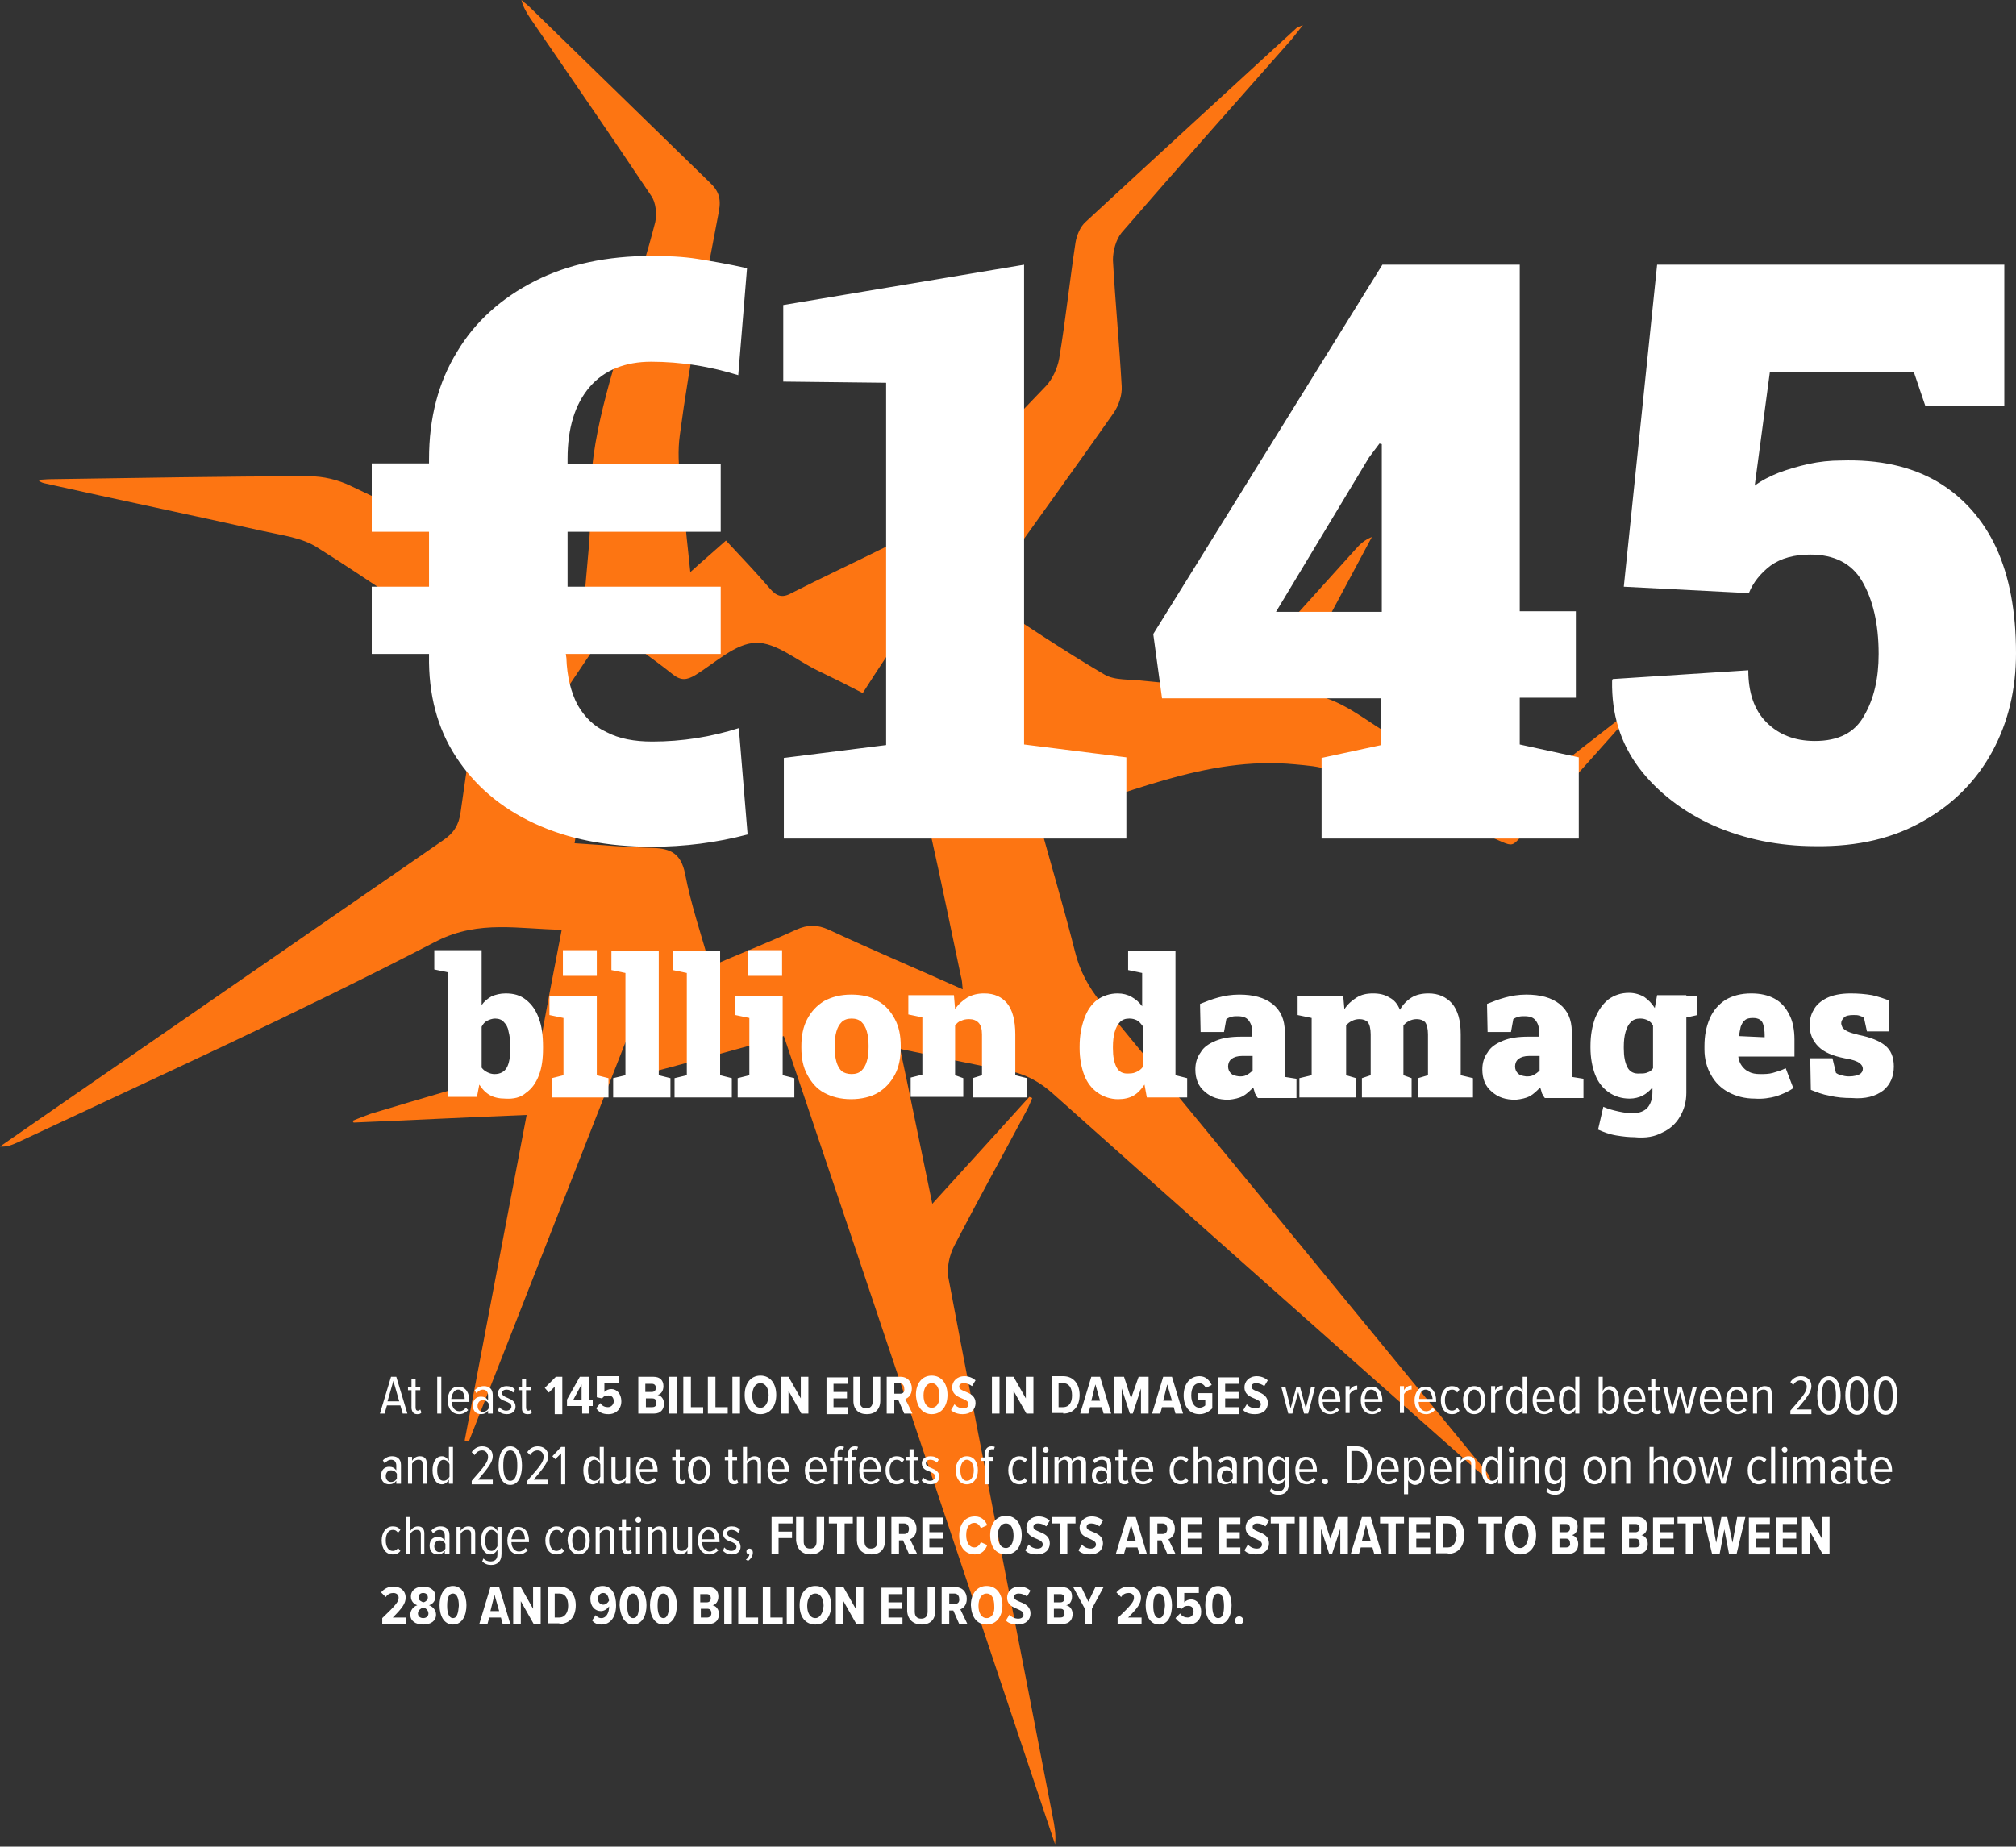
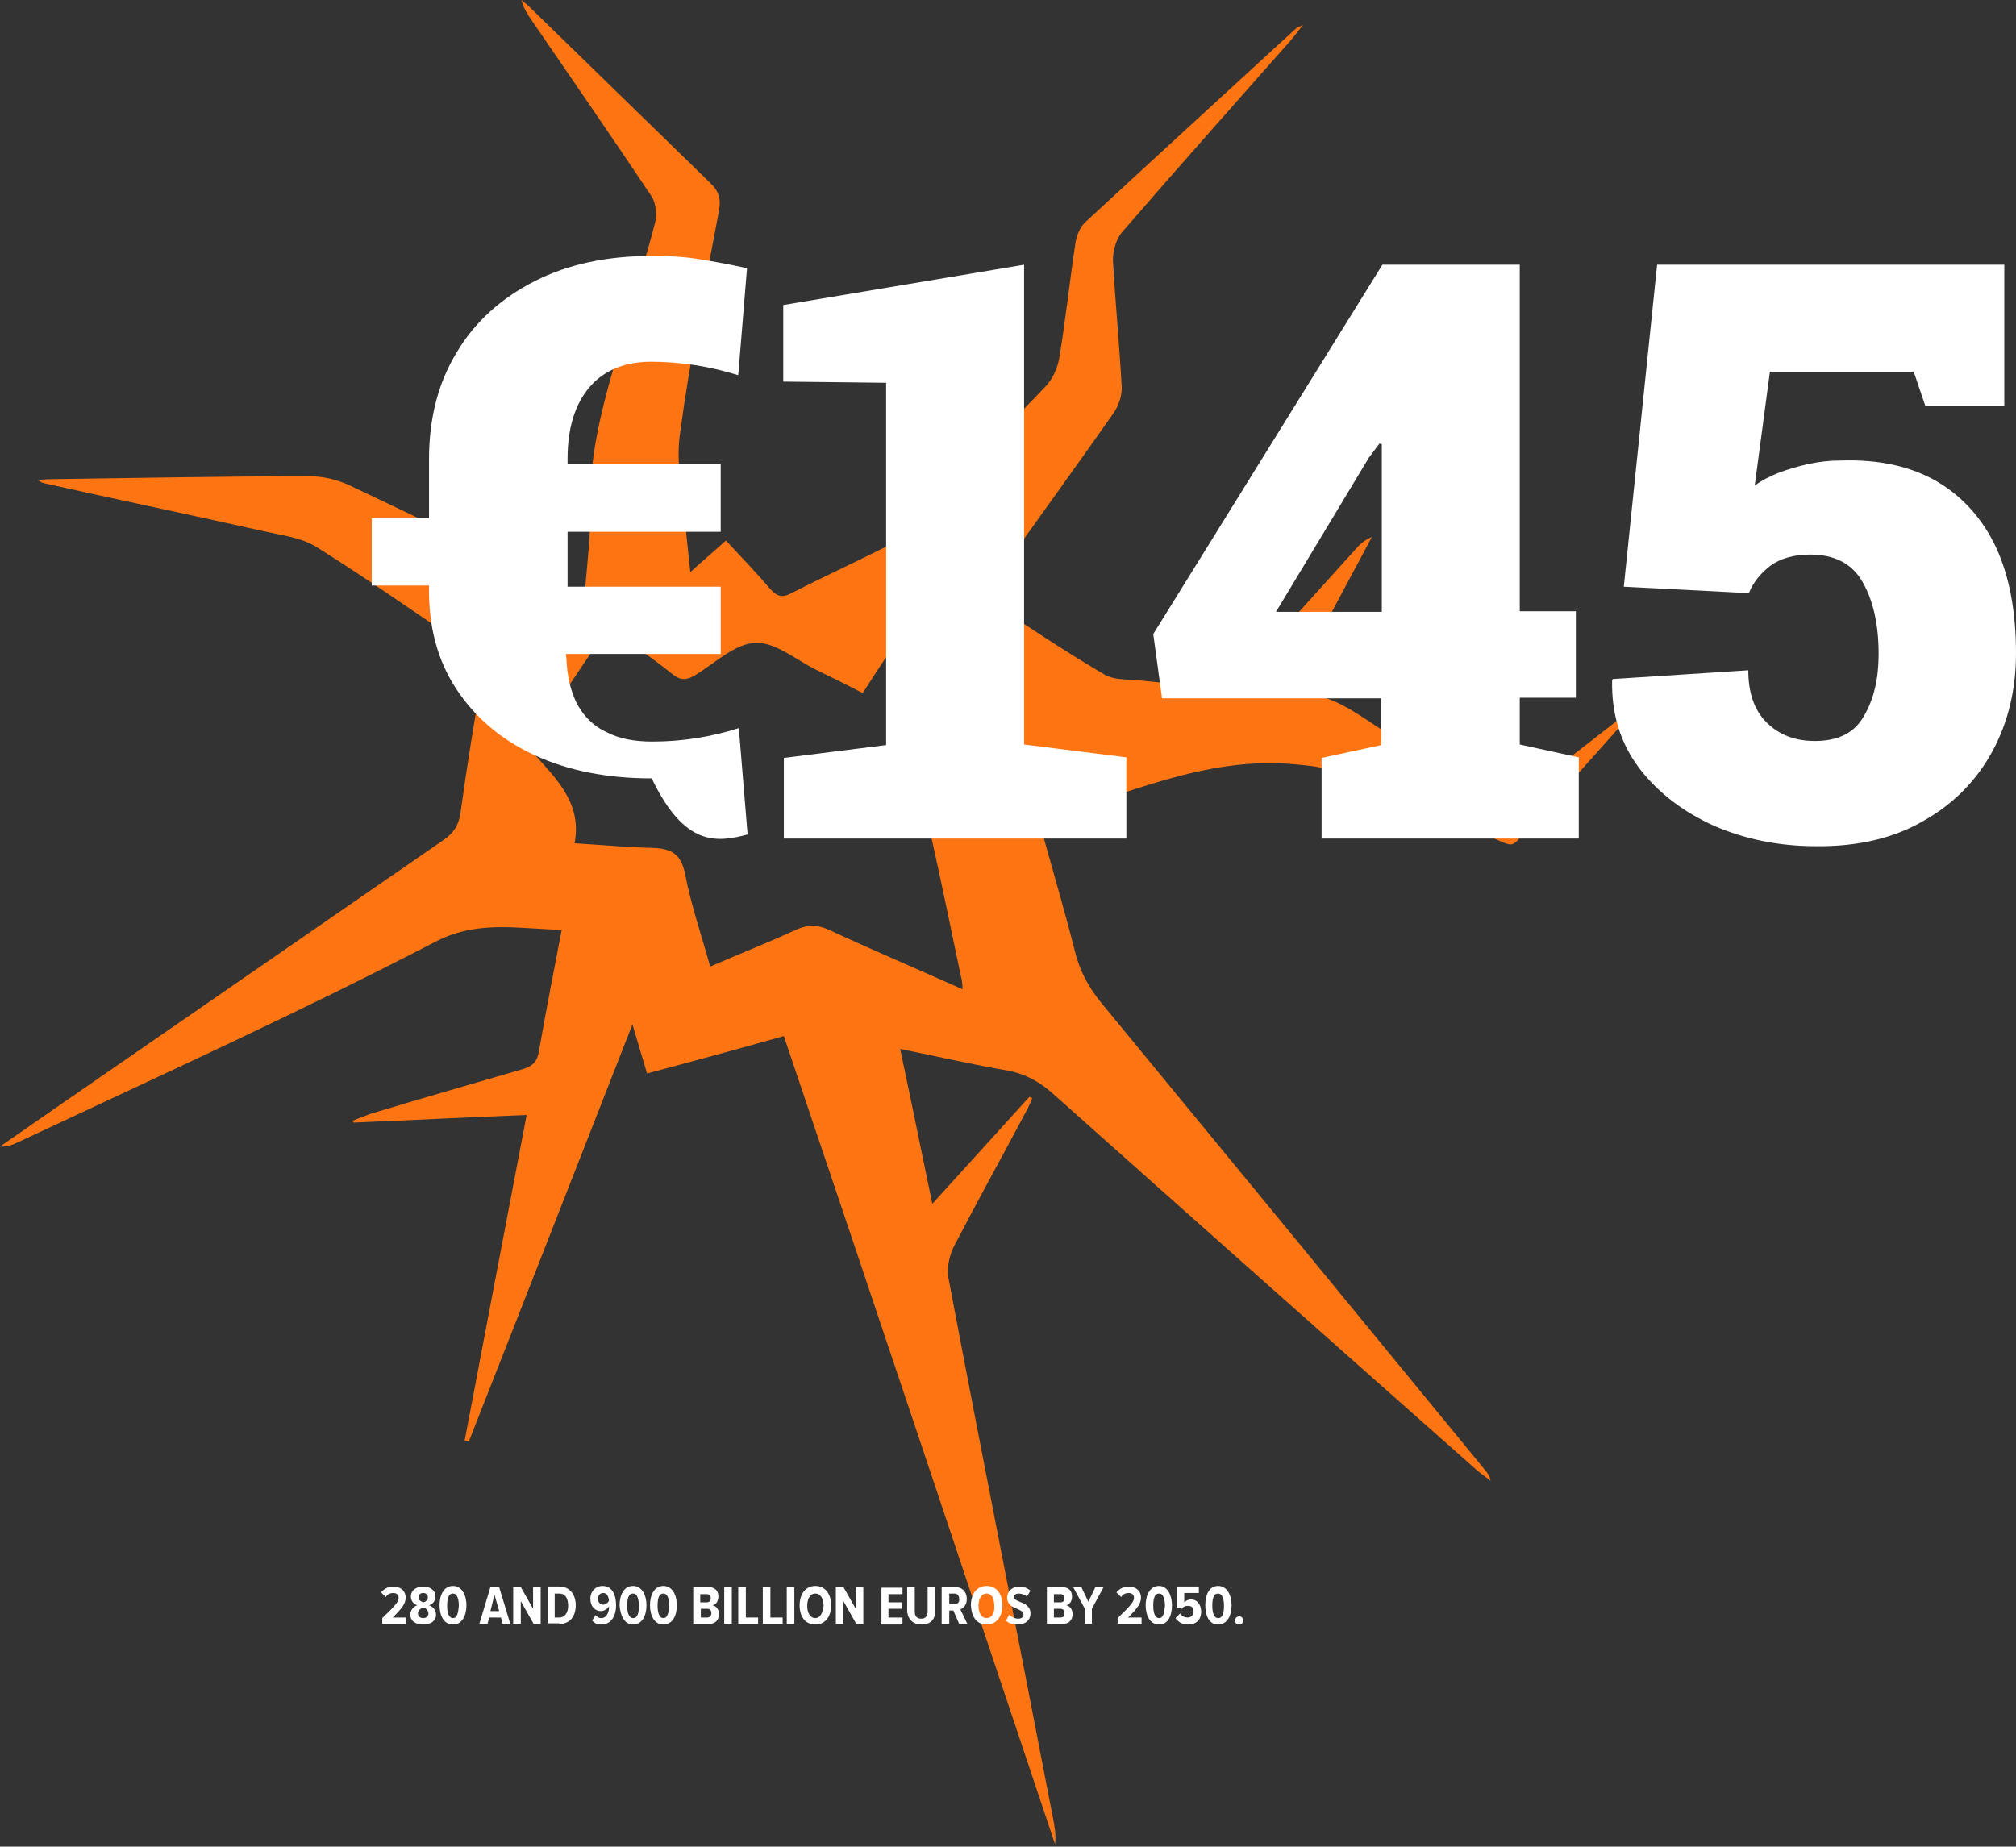
<svg xmlns="http://www.w3.org/2000/svg" version="1.1" id="Ebene_1" x="0px" y="0px" viewBox="0 0 344.9 316" style="enable-background:new 0 0 344.9 316;" xml:space="preserve">
  <rect x="0" y="0" width="344.9" height="316" fill="#333333" stroke="none" />
  <style type="text/css">
	.st0{fill:#FD7512;}
	.st1{fill:#FFFFFF;}
</style>
  <g>
    <path class="st0" d="M172.3,127.2c-5.6-7.2-10.9-14.2-16.4-21.3c-1.6,2.4-2.9,4.4-4.2,6.4c-1.4,2.1-2.7,4.1-4.1,6.3   c-2.7-1.4-5.1-2.6-7.6-3.8c-3.6-1.7-7.2-4.9-10.7-4.8c-3.5,0.1-6.9,3.4-10.3,5.5c-1.5,0.9-2.5,1-3.9-0.1c-3.5-2.8-7.2-5.3-11-8.1   c-4.7,6.9-9.2,13.7-13.8,20.5c4.2,4.9,9.4,9.1,8,16.5c4.8,0.3,9.1,0.7,13.4,0.8c3.1,0.1,4.8,1,5.5,4.4c1,5.3,2.8,10.5,4.3,15.9   c5.1-2.2,9.9-4.1,14.7-6.3c2-0.9,3.6-0.9,5.6,0c7.5,3.5,15.1,6.7,22.9,10.2c-0.1-1-0.1-1.6-0.3-2.2c-1.7-8-3.3-16-5.1-24   c-0.6-2.6-0.4-4.4,1.9-6.2C165.1,134,168.5,130.6,172.3,127.2 M100,102.2c0.4-5.5,1.1-10.6,1-15.7c-0.2-11.7,3.8-22.4,6.8-33.4   c1.4-5,3-10,4.3-15.1c0.3-1.4,0.1-3.4-0.7-4.5c-6.8-10.2-13.8-20.3-20.7-30.4c-0.6-0.9-1.2-1.9-1.5-3.1c0.4,0.4,0.9,0.7,1.3,1.1   c10.3,10,20.6,20.1,30.9,30.1c1.5,1.4,2,2.7,1.6,4.9c-2.4,12.8-5,25.5-6.7,38.4c-0.7,5.1,0.6,10.4,1,15.6c0.2,2.4,0.5,4.7,0.8,7.8   c2.2-2,4.1-3.6,6.1-5.4c2.6,2.8,5.1,5.4,7.5,8.2c1.1,1.3,2.1,1.7,3.7,0.8c5.3-2.7,10.7-5.2,16.1-7.9c1.1-0.5,2.1-1.4,3-2.3   c8.2-8.4,16.4-16.8,24.5-25.3c1.1-1.2,1.9-3,2.2-4.6c1.1-6.6,1.8-13.3,2.8-19.9c0.2-1.2,0.8-2.7,1.7-3.5   c12-11.1,24.1-22.2,36.1-33.2c0.1-0.1,0.4-0.2,1.1-0.5c-0.9,1.1-1.4,1.8-1.9,2.4c-9.7,11-19.5,22-29.1,33.1c-1,1.2-1.5,3.2-1.5,4.7   c0.4,7.2,1.1,14.4,1.5,21.6c0.1,1.5-0.5,3.3-1.4,4.6c-6.6,9.4-13.4,18.8-20.1,28.2c-0.7,0.9-1.3,1.9-2.3,3.2   c7,4.6,13.8,9.2,20.8,13.3c1.8,1.1,4.5,0.8,6.7,1.1c4.3,0.4,8.6,0.9,12.8,1.1c1.2,0,2.8-0.8,3.6-1.7c6.7-7.2,13.3-14.6,19.9-21.9   c0.7-0.8,1.5-1.6,2.8-2.1c-4.7,8.8-9.4,17.6-14.1,26.3c0.4,0.3,0.6,0.5,0.7,0.5c6.3-0.4,10.8,3.5,15.6,6.5   c6.9,4.2,13.7,8.5,20.8,12.9c6.8-5.3,13.6-10.6,20.4-15.9c0.2,0.2,0.3,0.3,0.5,0.5c-1.9,2.1-3.8,4.3-5.7,6.4   c-3.6,4-7.1,8-10.8,11.9c-4.2,4.5-2.2,4.2-8.3,1.7c-8.8-3.6-17.6-7.3-26.4-10.9c-1.8-0.7-3.8-0.8-5.8-1   c-15.5-1.5-29.2,5.4-43.9,9.5c2.1,7.6,4.3,15,6.2,22.5c0.8,3.3,2.3,6.1,4.5,8.8c21.9,26.6,43.8,53.3,65.7,80c0.4,0.5,0.8,1,0.9,1.8   c-0.7-0.6-1.5-1.1-2.2-1.7c-24.2-21.4-48.4-42.9-72.5-64.4c-2.3-2.1-4.8-3.5-7.9-4.1c-6-1-11.9-2.4-18.4-3.7   c1.9,8.9,3.6,17.4,5.5,26.5c5.8-6.4,11.2-12.3,16.6-18.3c0.2,0.1,0.3,0.1,0.5,0.2c-0.3,0.7-0.6,1.5-1,2.2   c-4.1,7.7-8.3,15.3-12.3,23c-0.9,1.7-1.4,4-1,5.8c5.8,30.7,11.9,61.3,17.8,92c0.3,1.5,0.6,3.1,0.4,4.7   c-15.4-46-30.8-92.1-46.4-138.3c-7.8,2.2-15.5,4.3-23.4,6.4c-0.8-2.6-1.5-5.1-2.5-8.4c-9.5,24.2-18.7,47.8-28,71.4   c-0.2-0.1-0.5-0.1-0.7-0.2c3.5-18.4,7-36.9,10.6-55.7c-10.2,0.4-19.9,0.9-29.6,1.3c-0.1-0.1-0.1-0.2-0.2-0.3c1-0.4,2-0.8,3.1-1.2   c8.6-2.6,17.3-5.1,25.9-7.6c1.7-0.5,2.6-1.2,2.9-3.1c1.2-6.8,2.5-13.6,3.9-20.8c-7.3-0.1-14.1-1.7-21.3,1.9   C51.3,173.2,27.1,184.2,3,195.5c-0.9,0.4-1.8,0.8-3,0.7c3.7-2.6,7.4-5.1,11.1-7.7c21.6-14.9,43.1-29.8,64.7-44.7   c1.8-1.2,2.7-2.6,3-4.8c1.1-8,2.4-16,3.8-23.9c0.3-1.8-0.2-2.6-1.6-3.6c-8.9-5.9-17.6-12.1-26.7-17.8c-2.6-1.7-6.1-2.1-9.2-2.8   c-12.5-2.8-25-5.4-37.5-8.2c-0.4-0.1-0.7-0.2-1.1-0.6C7.3,82.1,8,82,8.6,82c14.8-0.2,29.6-0.5,44.4-0.5c2.3,0,4.8,0.6,6.9,1.6   c12.3,5.8,24.5,11.8,36.8,17.7C97.6,101.2,98.6,101.6,100,102.2" />
-     <path class="st1" d="M329.2,140.4c5.1-2.9,9-6.9,11.7-11.9c2.7-5,4-10.6,4-16.7c0-7.1-1.1-13.1-3.4-18.1   c-2.3-4.9-5.7-8.7-10.1-11.3c-4.5-2.6-9.9-3.8-16.4-3.6c-1.9,0-3.8,0.2-5.6,0.6c-1.8,0.4-3.5,0.9-5.1,1.5c-1.5,0.6-2.9,1.3-4.1,2.2   l2.6-19.5h24.6l2,5.9h13.5V45.3h-59.4l-5.7,55.1l21.4,1.1c0.7-1.8,2-3.4,3.7-4.7c1.8-1.3,4.1-1.9,6.8-1.9c4.1,0,7.1,1.5,8.9,4.6   c1.8,3.1,2.8,7.2,2.8,12.4c0,4.2-0.8,7.7-2.5,10.6c-1.6,2.9-4.4,4.3-8.4,4.3c-3.5,0-6.2-1.1-8.3-3.2c-2.1-2.1-3.1-5.1-3.1-8.9   l-23.2,1.5l-0.1,0.3c-0.1,5.7,1.4,10.6,4.6,14.9c3.2,4.2,7.5,7.5,12.8,9.9c5.3,2.3,11.1,3.5,17.4,3.5   C317.9,144.9,324.1,143.4,329.2,140.4 M234.2,78.3l1.8-2.4l0.4,0.1v28.7h-18.1L234.2,78.3z M270.1,143.4v-13.8l-10.1-2.2v-8h9.6   v-14.8H260V45.3h-23.5l-39.2,63.2l1.5,11h37.5v8l-10.2,2.2v13.8H270.1z M192.7,143.4v-13.8l-17.5-2.2V45.3L134,52.2v13.1l17.6,0.2   v62l-17.5,2.2v13.8H192.7z M127.9,142.8l-1.5-18.2c-4.7,1.5-9.7,2.3-14.8,2.3c-3.1,0-5.7-0.5-7.8-1.6c-2.2-1-3.8-2.6-5-4.7   c-1.1-2.1-1.8-4.8-1.9-8l-0.1-0.7h26.5v-11.5H97.1V91h26.2V79.4H97.1v-0.9c0-5.3,1.3-9.4,3.8-12.3c2.5-2.9,6.1-4.3,10.5-4.3   c2.5,0,5.1,0.2,7.6,0.6c2.6,0.4,5,1,7.3,1.7l1.5-18.3c-3.1-0.7-6-1.2-8.5-1.6c-2.5-0.4-5.2-0.5-7.9-0.5c-7.5,0-14.2,1.4-19.9,4.3   c-5.7,2.9-10.2,6.9-13.3,12.1c-3.2,5.2-4.8,11.3-4.8,18.4v0.7h-9.8V91h9.8v9.4h-9.8v11.5h9.8v0.1v0.2c-0.1,6.6,1.4,12.4,4.6,17.3   c3.2,4.9,7.6,8.7,13.4,11.4c5.8,2.7,12.5,4,20.1,4C117.1,144.9,122.6,144.2,127.9,142.8" />
-     <path class="st1" d="M322.2,186.6c1.2-1,1.8-2.4,1.8-4.1c0-1.6-0.5-2.8-1.5-3.6c-1-0.8-2.5-1.4-4.5-1.8c-0.8-0.2-1.5-0.4-1.9-0.6   c-0.4-0.2-0.7-0.4-0.9-0.7c-0.1-0.2-0.2-0.5-0.2-0.7c0-0.4,0.2-0.7,0.5-1c0.3-0.3,0.9-0.4,1.6-0.4c0.4,0,0.7,0,1,0.1   c0.3,0.1,0.6,0.2,0.8,0.4l0.5,2.3h3.8l0-5.3c-0.8-0.3-1.7-0.6-2.9-0.9c-1.2-0.2-2.4-0.3-3.7-0.3c-1.7,0-3.1,0.3-4.1,0.8   c-1,0.5-1.8,1.2-2.2,2c-0.5,0.8-0.7,1.7-0.7,2.7c0,1.4,0.5,2.6,1.5,3.6c1,1,2.5,1.6,4.5,2c1.3,0.2,2.1,0.5,2.5,0.8   c0.4,0.3,0.6,0.6,0.6,1c0,0.4-0.2,0.7-0.5,0.9c-0.3,0.2-1,0.4-1.9,0.4c-0.5,0-0.9-0.1-1.3-0.2c-0.4-0.1-0.6-0.2-0.9-0.4l-0.6-2.5   h-3.8l0.1,5.4c1,0.4,2,0.8,3.2,1c1.2,0.3,2.5,0.4,3.8,0.4C319.1,188.1,320.9,187.6,322.2,186.6 M297.5,177.3   c0.1-0.6,0.2-1.2,0.3-1.6c0.2-0.5,0.4-0.9,0.7-1.1c0.3-0.3,0.8-0.4,1.4-0.4c0.5,0,0.9,0.1,1.2,0.3c0.3,0.2,0.5,0.5,0.6,1   c0.1,0.4,0.2,0.9,0.2,1.6v0.4L297.5,177.3L297.5,177.3z M303.9,187.6c1.1-0.4,2.1-0.8,2.9-1.4l-1.3-3.4c-0.8,0.4-1.5,0.6-2.2,0.8   c-0.7,0.2-1.4,0.2-2.2,0.2c-0.7,0-1.4-0.1-1.9-0.4c-0.5-0.2-0.9-0.6-1.2-1c-0.3-0.4-0.5-0.9-0.6-1.5l0-0.1h9.6v-2.9   c0-1.7-0.3-3.2-0.9-4.3c-0.6-1.2-1.4-2.1-2.5-2.7c-1.1-0.6-2.4-0.9-4-0.9c-1.8,0-3.2,0.4-4.4,1.1c-1.2,0.8-2.1,1.8-2.7,3.2   c-0.6,1.4-0.9,2.9-0.9,4.7v0.6c0,1.6,0.4,3.1,1.1,4.3c0.7,1.3,1.7,2.3,3,3c1.3,0.7,2.8,1.1,4.5,1.1   C301.5,188.1,302.8,187.9,303.9,187.6 M290.4,173.7v-3.3h-5.2l2.5,3.9L290.4,173.7z M278.4,182.6c-0.4-0.8-0.6-1.8-0.6-3.2v-0.3   c0-1,0.1-1.8,0.3-2.5c0.2-0.7,0.5-1.3,0.9-1.7c0.4-0.4,0.9-0.6,1.6-0.6c0.5,0,0.9,0.1,1.3,0.3c0.4,0.2,0.7,0.5,0.9,0.9v7.3   c-0.2,0.3-0.5,0.6-0.9,0.7c-0.4,0.2-0.8,0.2-1.3,0.2C279.5,183.8,278.8,183.4,278.4,182.6 M284.4,193.8c1.3-0.6,2.3-1.5,3-2.7   c0.7-1.2,1.1-2.5,1.1-4.1v-16.7h-5l-0.4,2.2c-0.5-0.8-1.1-1.4-1.8-1.9c-0.7-0.4-1.6-0.7-2.6-0.7c-1.4,0-2.5,0.4-3.5,1.1   c-1,0.8-1.7,1.8-2.3,3.2c-0.5,1.4-0.8,2.9-0.8,4.8v0.3c0,1.7,0.3,3.3,0.8,4.6c0.5,1.3,1.3,2.3,2.3,3c1,0.7,2.2,1.1,3.6,1.1   c0.8,0,1.6-0.2,2.2-0.5c0.6-0.3,1.2-0.8,1.7-1.4v0.8c0,1.1-0.3,2-0.8,2.6c-0.5,0.6-1.4,1-2.6,1c-0.7,0-1.5-0.1-2.4-0.3   c-0.9-0.2-1.7-0.4-2.6-0.8l-0.9,3.9c0.9,0.4,1.9,0.8,3.1,1c1.2,0.2,2.2,0.3,3.1,0.3C281.6,194.8,283.1,194.5,284.4,193.8    M259.7,183.7c-0.3-0.3-0.5-0.7-0.5-1.2c0-0.5,0.2-1,0.6-1.3c0.4-0.3,1-0.5,1.8-0.5h1.8v2.5c-0.3,0.3-0.7,0.6-1.1,0.8   c-0.4,0.2-0.8,0.2-1.2,0.2C260.4,184.1,260,184,259.7,183.7 M261.7,187.6c0.7-0.4,1.2-0.9,1.8-1.5c0.1,0.3,0.2,0.6,0.3,1   c0.2,0.3,0.3,0.6,0.5,0.8h6.6v-3.3l-1.9-0.3c0-0.2-0.1-0.4-0.1-0.7c0-0.2,0-0.5,0-0.7v-6.4c0-2-0.7-3.6-2.1-4.7   c-1.4-1.1-3.3-1.6-5.7-1.6c-1.3,0-2.5,0.2-3.6,0.5c-1.1,0.3-2.1,0.7-3.1,1.1l0.1,4.8h4l0.4-2.2c0.3-0.2,0.5-0.3,0.9-0.4   c0.3-0.1,0.7-0.1,1-0.1c0.9,0,1.5,0.2,1.9,0.7c0.4,0.5,0.6,1.1,0.6,1.8v1h-1.8c-1.8,0-3.2,0.2-4.4,0.7c-1.2,0.5-2.1,1.1-2.6,2   c-0.6,0.8-0.9,1.8-0.9,2.9c0,1.6,0.5,2.9,1.6,3.8c1.1,1,2.4,1.4,4.1,1.4C260.3,188.1,261.1,187.9,261.7,187.6 M232,187.8v-3.3   l-1.7-0.5v-8.5c0.3-0.4,0.6-0.6,1-0.8c0.4-0.2,0.8-0.3,1.3-0.3c0.6,0,1.1,0.2,1.4,0.5c0.3,0.4,0.5,1.1,0.5,2.1v7l-1.5,0.5v3.3h8.5   v-3.3l-1.4-0.5v-8.5c0.3-0.4,0.6-0.6,1-0.8c0.4-0.2,0.8-0.3,1.3-0.3c0.6,0,1.1,0.2,1.4,0.5c0.3,0.4,0.5,1.1,0.5,2.1v7l-1.7,0.5v3.3   h9.4v-3.3l-2.1-0.5v-7c0-2.4-0.5-4.1-1.5-5.3c-1-1.1-2.3-1.7-4-1.7c-1.1,0-2.1,0.2-2.9,0.7c-0.8,0.5-1.5,1.2-2,2.1   c-0.4-1-1-1.7-1.8-2.1c-0.8-0.5-1.7-0.7-2.8-0.7c-1.1,0-2,0.2-2.8,0.7c-0.8,0.5-1.5,1.1-2.1,2l-0.2-2.3h-7.8v3.3l2.4,0.5v9.8   l-2.1,0.5v3.3H232z M210.6,183.7c-0.3-0.3-0.5-0.7-0.5-1.2c0-0.5,0.2-1,0.6-1.3c0.4-0.3,1-0.5,1.8-0.5h1.8v2.5   c-0.3,0.3-0.7,0.6-1.1,0.8c-0.4,0.2-0.8,0.2-1.2,0.2C211.3,184.1,210.9,184,210.6,183.7 M212.6,187.6c0.7-0.4,1.2-0.9,1.8-1.5   c0.1,0.3,0.2,0.6,0.3,1c0.2,0.3,0.3,0.6,0.5,0.8h6.6v-3.3l-1.9-0.3c0-0.2-0.1-0.4-0.1-0.7c0-0.2,0-0.5,0-0.7v-6.4   c0-2-0.7-3.6-2.1-4.7c-1.4-1.1-3.3-1.6-5.7-1.6c-1.3,0-2.5,0.2-3.6,0.5c-1.1,0.3-2.1,0.7-3.1,1.1l0.1,4.8h4l0.4-2.2   c0.3-0.2,0.5-0.3,0.9-0.4c0.3-0.1,0.7-0.1,1-0.1c0.9,0,1.5,0.2,1.9,0.7c0.4,0.5,0.6,1.1,0.6,1.8v1h-1.8c-1.8,0-3.2,0.2-4.4,0.7   c-1.2,0.5-2.1,1.1-2.6,2c-0.6,0.8-0.9,1.8-0.9,2.9c0,1.6,0.5,2.9,1.6,3.8c1.1,1,2.4,1.4,4.1,1.4C211.2,188.1,212,187.9,212.6,187.6    M191,182.6c-0.4-0.8-0.6-1.8-0.6-3.2v-0.3c0-0.9,0.1-1.8,0.3-2.5c0.2-0.7,0.5-1.3,0.9-1.7c0.4-0.4,0.9-0.6,1.6-0.6   c0.5,0,0.9,0.1,1.3,0.3c0.4,0.2,0.7,0.6,1,1v7c-0.3,0.4-0.6,0.6-1,0.8c-0.4,0.2-0.8,0.3-1.3,0.3C192.1,183.8,191.4,183.4,191,182.6    M193.9,187.5c0.7-0.4,1.3-1,1.9-1.9l0.4,2.2h6.9v-3.3l-2-0.5v-21.3h-5.7H193v3.3l2.4,0.5v5.7c-0.5-0.7-1.1-1.2-1.8-1.6   c-0.7-0.4-1.5-0.6-2.4-0.6c-1.3,0-2.5,0.4-3.5,1.1c-1,0.8-1.7,1.8-2.2,3.2c-0.5,1.4-0.8,2.9-0.8,4.8v0.3c0,1.7,0.3,3.3,0.8,4.6   c0.5,1.3,1.3,2.3,2.3,3c1,0.7,2.2,1.1,3.5,1.1C192.3,188.1,193.2,187.9,193.9,187.5 M164.8,187.8v-3.3l-1.4-0.5v-8.5   c0.3-0.4,0.6-0.7,1-0.8c0.4-0.2,0.8-0.3,1.4-0.3c0.7,0,1.2,0.2,1.6,0.6c0.4,0.4,0.6,1.1,0.6,2v7l-1.6,0.5v3.3h9.3v-3.3l-2-0.5v-7   c0-2.4-0.5-4.2-1.4-5.3c-0.9-1.1-2.2-1.7-3.9-1.7c-1.1,0-2,0.2-2.9,0.7c-0.8,0.5-1.6,1.2-2.1,2l-0.2-2.4h-7.8v3.3l2.4,0.5v9.8   l-2,0.5v3.3H164.8z M144,183.3c-0.4-0.4-0.7-0.9-0.9-1.6c-0.2-0.7-0.3-1.5-0.3-2.5v-0.3c0-0.9,0.1-1.7,0.3-2.4   c0.2-0.7,0.5-1.2,0.9-1.6c0.4-0.4,1-0.6,1.7-0.6c0.7,0,1.3,0.2,1.7,0.6c0.4,0.4,0.7,0.9,0.9,1.6c0.2,0.7,0.3,1.5,0.3,2.4v0.3   c0,0.9-0.1,1.8-0.3,2.4c-0.2,0.7-0.5,1.2-0.9,1.6c-0.4,0.4-1,0.6-1.7,0.6C145,183.8,144.4,183.6,144,183.3 M150.2,187   c1.3-0.8,2.2-1.8,2.9-3.1c0.7-1.3,1-2.9,1-4.6v-0.3c0-1.8-0.3-3.3-1-4.6c-0.7-1.3-1.6-2.4-2.9-3.1c-1.3-0.8-2.8-1.1-4.6-1.1   c-1.8,0-3.3,0.4-4.6,1.1c-1.3,0.8-2.2,1.8-2.9,3.1c-0.7,1.3-1,2.9-1,4.6v0.3c0,1.8,0.3,3.3,1,4.6c0.7,1.3,1.6,2.4,2.9,3.1   c1.3,0.7,2.8,1.1,4.6,1.1C147.4,188.1,149,187.7,150.2,187 M133.9,162.6H128v4.4h5.8V162.6z M135.9,187.8v-3.3l-2-0.5v-13.6h-8.1   v3.3l2.4,0.5v9.8l-2,0.5v3.3H135.9z M125.2,187.8v-3.3l-2-0.5v-21.3h-8.1v3.3l2.4,0.5V184l-2.1,0.5v3.3H125.2z M114.7,187.8v-3.3   l-2-0.5v-21.3h-8.1v3.3l2.4,0.5V184l-2.1,0.5v3.3H114.7z M102.1,162.6h-5.8v4.4h5.8V162.6z M104.1,187.8v-3.3l-2-0.5v-13.6H94v3.3   l2.4,0.5v9.8l-2,0.5v3.3H104.1z M83.4,183.5c-0.4-0.2-0.7-0.4-1-0.8v-7c0.2-0.4,0.5-0.8,0.9-1c0.4-0.2,0.9-0.4,1.4-0.4   c0.6,0,1.2,0.2,1.5,0.6c0.4,0.4,0.7,0.9,0.8,1.6c0.2,0.7,0.3,1.6,0.3,2.6v0.3c0,1.5-0.2,2.6-0.6,3.3c-0.4,0.7-1.1,1.1-2.1,1.1   C84.2,183.8,83.8,183.7,83.4,183.5 M90,187c1-0.7,1.7-1.7,2.2-3c0.5-1.3,0.7-2.8,0.7-4.6v-0.3c0-1.8-0.2-3.5-0.7-4.8   c-0.5-1.4-1.2-2.4-2.2-3.2s-2.1-1.1-3.5-1.1c-0.9,0-1.7,0.2-2.4,0.5c-0.7,0.4-1.3,0.9-1.7,1.5v-9.4h-8.1v3.3l2.4,0.5v21.3h4.9   l0.4-2.1c0.5,0.8,1.1,1.4,1.8,1.8c0.7,0.4,1.6,0.6,2.6,0.6C87.9,188.1,89.1,187.8,90,187" />
+     <path class="st1" d="M329.2,140.4c5.1-2.9,9-6.9,11.7-11.9c2.7-5,4-10.6,4-16.7c0-7.1-1.1-13.1-3.4-18.1   c-2.3-4.9-5.7-8.7-10.1-11.3c-4.5-2.6-9.9-3.8-16.4-3.6c-1.9,0-3.8,0.2-5.6,0.6c-1.8,0.4-3.5,0.9-5.1,1.5c-1.5,0.6-2.9,1.3-4.1,2.2   l2.6-19.5h24.6l2,5.9h13.5V45.3h-59.4l-5.7,55.1l21.4,1.1c0.7-1.8,2-3.4,3.7-4.7c1.8-1.3,4.1-1.9,6.8-1.9c4.1,0,7.1,1.5,8.9,4.6   c1.8,3.1,2.8,7.2,2.8,12.4c0,4.2-0.8,7.7-2.5,10.6c-1.6,2.9-4.4,4.3-8.4,4.3c-3.5,0-6.2-1.1-8.3-3.2c-2.1-2.1-3.1-5.1-3.1-8.9   l-23.2,1.5l-0.1,0.3c-0.1,5.7,1.4,10.6,4.6,14.9c3.2,4.2,7.5,7.5,12.8,9.9c5.3,2.3,11.1,3.5,17.4,3.5   C317.9,144.9,324.1,143.4,329.2,140.4 M234.2,78.3l1.8-2.4l0.4,0.1v28.7h-18.1L234.2,78.3z M270.1,143.4v-13.8l-10.1-2.2v-8h9.6   v-14.8H260V45.3h-23.5l-39.2,63.2l1.5,11h37.5v8l-10.2,2.2v13.8H270.1z M192.7,143.4v-13.8l-17.5-2.2V45.3L134,52.2v13.1l17.6,0.2   v62l-17.5,2.2v13.8H192.7z M127.9,142.8l-1.5-18.2c-4.7,1.5-9.7,2.3-14.8,2.3c-3.1,0-5.7-0.5-7.8-1.6c-2.2-1-3.8-2.6-5-4.7   c-1.1-2.1-1.8-4.8-1.9-8l-0.1-0.7h26.5v-11.5H97.1V91h26.2V79.4H97.1v-0.9c0-5.3,1.3-9.4,3.8-12.3c2.5-2.9,6.1-4.3,10.5-4.3   c2.5,0,5.1,0.2,7.6,0.6c2.6,0.4,5,1,7.3,1.7l1.5-18.3c-3.1-0.7-6-1.2-8.5-1.6c-2.5-0.4-5.2-0.5-7.9-0.5c-7.5,0-14.2,1.4-19.9,4.3   c-5.7,2.9-10.2,6.9-13.3,12.1c-3.2,5.2-4.8,11.3-4.8,18.4v0.7h-9.8h9.8v9.4h-9.8v11.5h9.8v0.1v0.2c-0.1,6.6,1.4,12.4,4.6,17.3   c3.2,4.9,7.6,8.7,13.4,11.4c5.8,2.7,12.5,4,20.1,4C117.1,144.9,122.6,144.2,127.9,142.8" />
    <path class="st1" d="M212,278c0.4,0,0.7-0.3,0.7-0.7c0-0.4-0.3-0.7-0.7-0.7c-0.4,0-0.7,0.3-0.7,0.7C211.2,277.7,211.6,278,212,278    M208.4,276.9c-0.7,0-1-0.9-1-2.1c0-1.2,0.2-2.1,1-2.1c0.7,0,1,0.9,1,2.1C209.4,276,209.2,276.9,208.4,276.9 M208.4,278   c1.6,0,2.3-1.6,2.3-3.3c0-1.6-0.7-3.3-2.3-3.3c-1.6,0-2.2,1.6-2.2,3.3C206.2,276.4,206.8,278,208.4,278 M203.3,278   c1.4,0,2.2-0.9,2.2-2.2c0-1.3-0.8-2.1-1.7-2.1c-0.5,0-0.9,0.2-1.2,0.5v-1.6h2.5v-1.1h-3.8v3.6l0.9,0.2c0.3-0.4,0.6-0.5,1.1-0.5   c0.6,0,0.9,0.4,0.9,1c0,0.5-0.4,1-1,1c-0.5,0-1-0.2-1.3-0.7l-0.8,0.8C201.7,277.7,202.3,278,203.3,278 M198.3,276.9   c-0.7,0-1-0.9-1-2.1c0-1.2,0.2-2.1,1-2.1c0.7,0,1,0.9,1,2.1C199.2,276,199,276.9,198.3,276.9 M198.3,278c1.6,0,2.2-1.6,2.2-3.3   c0-1.6-0.7-3.3-2.2-3.3c-1.6,0-2.3,1.6-2.3,3.3C196,276.4,196.7,278,198.3,278 M195.3,277.9v-1.1H193c1.6-1.6,2.2-2.4,2.2-3.4   c0-1.2-0.9-1.9-2.1-1.9c-0.9,0-1.6,0.4-2.1,1l0.8,0.8c0.3-0.5,0.8-0.7,1.3-0.7c0.5,0,0.9,0.3,0.9,0.8c0,0.7-0.5,1.3-2.8,3.5v1   H195.3z M186.8,277.9v-2.6l2-3.7h-1.4l-1.2,2.5l-1.2-2.5h-1.4l2,3.7v2.6H186.8z M181.4,276.8h-1.1v-1.5h1.1c0.5,0,0.7,0.3,0.7,0.8   C182.2,276.5,181.9,276.8,181.4,276.8L181.4,276.8z M181.4,274.2h-1.1v-1.4h1.1c0.5,0,0.7,0.3,0.7,0.7   C182.1,273.9,181.9,274.2,181.4,274.2 M181.8,277.9c1.2,0,1.7-0.8,1.7-1.7c0-0.8-0.5-1.4-1.1-1.5c0.6-0.1,1-0.7,1-1.5   c0-0.9-0.5-1.6-1.7-1.6h-2.6v6.3H181.8z M174.1,278c1.4,0,2.2-0.8,2.2-1.9c0-2.1-2.8-1.8-2.8-2.8c0-0.4,0.3-0.6,0.8-0.6   c0.5,0,1,0.2,1.4,0.5l0.6-1c-0.5-0.4-1.1-0.7-1.9-0.7c-1.3,0-2.1,0.9-2.1,1.9c0,2.1,2.8,1.7,2.8,2.9c0,0.4-0.3,0.7-0.9,0.7   c-0.6,0-1.2-0.3-1.5-0.7l-0.6,1C172.4,277.7,173.1,278,174.1,278 M168.8,276.9c-0.9,0-1.4-0.9-1.4-2.1c0-1.2,0.5-2.1,1.4-2.1   c0.9,0,1.3,0.9,1.3,2.1C170.2,276,169.7,276.9,168.8,276.9 M168.8,278c1.7,0,2.7-1.4,2.7-3.3c0-1.9-1-3.3-2.7-3.3   c-1.7,0-2.7,1.4-2.7,3.3C166.2,276.7,167.1,278,168.8,278 M163.3,274.5h-0.9v-1.8h0.9c0.5,0,0.8,0.4,0.8,0.9   C164.2,274.2,163.8,274.5,163.3,274.5 M165.5,277.9l-1.2-2.5c0.5-0.2,1.1-0.7,1.1-1.8c0-1.2-0.8-2-1.9-2h-2.4v6.3h1.3v-2.3h0.7   l1,2.3H165.5z M157.7,278c1.4,0,2.3-0.8,2.3-2.3v-4.1h-1.3v4.2c0,0.8-0.4,1.2-1.1,1.2c-0.7,0-1.1-0.4-1.1-1.2v-4.2h-1.3v4.1   C155.3,277.2,156.3,278,157.7,278 M154.4,277.9v-1.1H152v-1.5h2.3v-1.1H152v-1.4h2.4v-1.1h-3.6v6.3H154.4z M147.7,277.9v-6.3h-1.3   v3.7l-2.1-3.7H143v6.3h1.3v-3.9l2.2,3.9H147.7z M139.5,276.9c-0.9,0-1.4-0.9-1.4-2.1c0-1.2,0.5-2.1,1.4-2.1c0.9,0,1.4,0.9,1.4,2.1   C140.8,276,140.3,276.9,139.5,276.9 M139.5,278c1.7,0,2.7-1.4,2.7-3.3c0-1.9-1-3.3-2.7-3.3c-1.7,0-2.7,1.4-2.7,3.3   C136.8,276.7,137.8,278,139.5,278 M135.9,271.6h-1.3v6.3h1.3V271.6z M133.9,277.9v-1.1h-2.1v-5.2h-1.3v6.3H133.9z M129.7,277.9   v-1.1h-2.1v-5.2h-1.3v6.3H129.7z M125.2,271.6h-1.3v6.3h1.3V271.6z M121,276.8h-1.1v-1.5h1.1c0.5,0,0.7,0.3,0.7,0.8   C121.7,276.5,121.4,276.8,121,276.8z M120.9,274.2h-1.1v-1.4h1.1c0.5,0,0.7,0.3,0.7,0.7C121.6,273.9,121.4,274.2,120.9,274.2    M121.3,277.9c1.2,0,1.7-0.8,1.7-1.7c0-0.8-0.5-1.4-1.1-1.5c0.6-0.1,1-0.7,1-1.5c0-0.9-0.5-1.6-1.7-1.6h-2.6v6.3H121.3z    M113.5,276.9c-0.7,0-1-0.9-1-2.1c0-1.2,0.2-2.1,1-2.1c0.7,0,1,0.9,1,2.1C114.4,276,114.2,276.9,113.5,276.9 M113.5,278   c1.6,0,2.3-1.6,2.3-3.3c0-1.6-0.7-3.3-2.3-3.3c-1.6,0-2.3,1.6-2.3,3.3C111.2,276.4,111.9,278,113.5,278 M108.3,276.9   c-0.7,0-1-0.9-1-2.1c0-1.2,0.2-2.1,1-2.1c0.7,0,1,0.9,1,2.1C109.3,276,109.1,276.9,108.3,276.9 M108.3,278c1.6,0,2.3-1.6,2.3-3.3   c0-1.6-0.7-3.3-2.3-3.3c-1.6,0-2.3,1.6-2.3,3.3C106.1,276.4,106.8,278,108.3,278 M103.2,274.6c-0.4,0-0.9-0.3-0.9-1   c0-0.5,0.3-1,0.9-1c0.7,0,0.9,0.7,1,1.3C104,274.3,103.6,274.6,103.2,274.6 M102.9,278c1.6,0,2.5-1.4,2.5-3.3   c0-1.8-0.7-3.3-2.3-3.3c-1.2,0-2.1,0.9-2.1,2.2c0,1.3,0.8,2.1,1.8,2.1c0.6,0,1.1-0.4,1.4-0.8c0,0,0,0.1,0,0.1c0,1-0.5,1.9-1.3,1.9   c-0.5,0-0.7-0.2-1-0.5l-0.6,0.9C101.7,277.8,102.2,278,102.9,278 M95.7,276.8h-0.8v-4.1h0.8c1,0,1.5,0.8,1.5,2.1   C97.2,276,96.6,276.8,95.7,276.8 M95.7,277.9c1.8,0,2.8-1.3,2.8-3.2c0-1.8-1-3.2-2.8-3.2h-2v6.3H95.7z M92.5,277.9v-6.3h-1.3v3.7   l-2.1-3.7h-1.3v6.3h1.3v-3.9l2.2,3.9H92.5z M85.4,275.7h-1.5l0.7-2.8L85.4,275.7z M87.3,277.9l-1.9-6.3h-1.5l-1.9,6.3h1.4l0.3-1.1   h2l0.3,1.1H87.3z M77.5,276.9c-0.7,0-1-0.9-1-2.1c0-1.2,0.2-2.1,1-2.1c0.7,0,1,0.9,1,2.1C78.4,276,78.2,276.9,77.5,276.9 M77.5,278   c1.6,0,2.3-1.6,2.3-3.3c0-1.6-0.7-3.3-2.3-3.3c-1.6,0-2.3,1.6-2.3,3.3C75.2,276.4,75.9,278,77.5,278 M72.4,276.9   c-0.5,0-0.9-0.3-0.9-0.8c0-0.6,0.6-0.9,0.9-1c0.3,0,0.9,0.4,0.9,1C73.3,276.6,72.9,276.9,72.4,276.9 M72.4,274.2   c-0.2-0.1-0.8-0.3-0.8-0.8c0-0.5,0.3-0.8,0.8-0.8c0.5,0,0.8,0.3,0.8,0.8C73.2,273.9,72.6,274.2,72.4,274.2 M72.4,278   c1.3,0,2.2-0.6,2.2-1.7c0-0.8-0.6-1.4-1.2-1.6c0.6-0.2,1.1-0.7,1.1-1.5c0-1.2-1.1-1.7-2.1-1.7c-1,0-2.1,0.5-2.1,1.7   c0,0.8,0.5,1.3,1.1,1.5c-0.7,0.2-1.2,0.9-1.2,1.6C70.2,277.4,71.1,278,72.4,278 M69.5,277.9v-1.1h-2.3c1.6-1.6,2.2-2.4,2.2-3.4   c0-1.2-0.9-1.9-2.1-1.9c-0.9,0-1.6,0.4-2.1,1l0.8,0.8c0.3-0.5,0.8-0.7,1.3-0.7c0.5,0,0.9,0.3,0.9,0.8c0,0.7-0.5,1.3-2.8,3.5v1H69.5   z" />
-     <path class="st1" d="M313,265.9v-6.3h-1.3v3.7l-2.1-3.7h-1.3v6.3h1.3v-3.9l2.2,3.9H313z M307.4,265.9v-1.1H305v-1.5h2.3v-1.1H305   v-1.4h2.4v-1.1h-3.6v6.3H307.4z M302.8,265.9v-1.1h-2.4v-1.5h2.3v-1.1h-2.3v-1.4h2.4v-1.1h-3.6v6.3H302.8z M297.1,265.9l1.5-6.3   h-1.4l-0.8,4.4l-0.9-4.4h-1l-0.9,4.4l-0.8-4.4h-1.4l1.5,6.3h1.3l0.8-4.2l0.8,4.2H297.1z M289.7,265.9v-5.2h1.4v-1.1H287v1.1h1.4   v5.2H289.7z M286.4,265.9v-1.1H284v-1.5h2.3v-1.1H284v-1.4h2.4v-1.1h-3.6v6.3H286.4z M279.8,264.8h-1.1v-1.5h1.1   c0.5,0,0.7,0.3,0.7,0.8C280.6,264.5,280.3,264.8,279.8,264.8z M279.8,262.2h-1.1v-1.4h1.1c0.5,0,0.7,0.3,0.7,0.7   C280.5,261.9,280.2,262.2,279.8,262.2 M280.2,265.9c1.2,0,1.7-0.7,1.7-1.7c0-0.8-0.5-1.4-1.1-1.5c0.6-0.1,1-0.7,1-1.5   c0-0.9-0.5-1.6-1.7-1.6h-2.6v6.3H280.2z M274.5,265.9v-1.1h-2.4v-1.5h2.3v-1.1h-2.3v-1.4h2.4v-1.1h-3.6v6.3H274.5z M267.9,264.8   h-1.1v-1.5h1.1c0.5,0,0.7,0.3,0.7,0.8C268.7,264.5,268.4,264.8,267.9,264.8z M267.9,262.2h-1.1v-1.4h1.1c0.5,0,0.7,0.3,0.7,0.7   C268.6,261.9,268.4,262.2,267.9,262.2 M268.3,265.9c1.2,0,1.7-0.7,1.7-1.7c0-0.8-0.5-1.4-1.1-1.5c0.6-0.1,1-0.7,1-1.5   c0-0.9-0.5-1.6-1.7-1.6h-2.6v6.3H268.3z M260.1,264.9c-0.9,0-1.4-0.9-1.4-2.1c0-1.2,0.5-2.1,1.4-2.1c0.9,0,1.4,0.9,1.4,2.1   C261.4,264,260.9,264.9,260.1,264.9 M260.1,266c1.7,0,2.7-1.4,2.7-3.3c0-1.9-1-3.3-2.7-3.3c-1.7,0-2.7,1.4-2.7,3.3   C257.4,264.7,258.4,266,260.1,266 M255.6,265.9v-5.2h1.4v-1.1h-4.1v1.1h1.4v5.2H255.6z M247.7,264.8h-0.8v-4.1h0.8   c1,0,1.5,0.8,1.5,2.1C249.1,264,248.6,264.8,247.7,264.8 M247.7,265.9c1.8,0,2.8-1.3,2.8-3.2c0-1.8-1-3.2-2.8-3.2h-2v6.3H247.7z    M244.7,265.9v-1.1h-2.4v-1.5h2.3v-1.1h-2.3v-1.4h2.4v-1.1H241v6.3H244.7z M238.8,265.9v-5.2h1.4v-1.1h-4.1v1.1h1.4v5.2H238.8z    M234.5,263.7H233l0.7-2.8L234.5,263.7z M236.4,265.9l-1.9-6.3H233l-1.9,6.3h1.4l0.3-1.1h2l0.3,1.1H236.4z M230.6,265.9v-6.3h-1.7   l-1.3,3.7l-1.2-3.7h-1.7v6.3h1.3v-4.3l1.4,4.3h0.5l1.4-4.3v4.3H230.6z M223.6,259.6h-1.3v6.3h1.3V259.6z M220.1,265.9v-5.2h1.4   v-1.1h-4.1v1.1h1.4v5.2H220.1z M214.9,266c1.4,0,2.2-0.8,2.2-1.9c0-2.1-2.8-1.8-2.8-2.8c0-0.4,0.3-0.6,0.8-0.6c0.5,0,1,0.2,1.4,0.5   l0.6-1c-0.5-0.4-1.1-0.7-1.9-0.7c-1.3,0-2.1,0.9-2.1,1.9c0,2.1,2.8,1.7,2.8,2.9c0,0.4-0.3,0.7-0.9,0.7c-0.6,0-1.2-0.3-1.5-0.7   l-0.6,1C213.2,265.7,213.9,266,214.9,266 M212.2,265.9v-1.1h-2.4v-1.5h2.3v-1.1h-2.3v-1.4h2.4v-1.1h-3.6v6.3H212.2z M205.6,265.9   v-1.1h-2.4v-1.5h2.3v-1.1h-2.3v-1.4h2.4v-1.1H202v6.3H205.6z M198.9,262.5H198v-1.8h0.9c0.5,0,0.8,0.4,0.8,0.9   C199.7,262.2,199.4,262.5,198.9,262.5 M201.1,265.9l-1.2-2.5c0.5-0.2,1.1-0.7,1.1-1.8c0-1.2-0.8-2-1.9-2h-2.4v6.3h1.3v-2.3h0.7   l1,2.3H201.1z M194.3,263.7h-1.5l0.7-2.8L194.3,263.7z M196.2,265.9l-1.9-6.3h-1.5l-1.9,6.3h1.4l0.3-1.1h2l0.3,1.1H196.2z    M186.5,266c1.4,0,2.2-0.8,2.2-1.9c0-2.1-2.8-1.8-2.8-2.8c0-0.4,0.3-0.6,0.8-0.6c0.5,0,1,0.2,1.4,0.5l0.6-1   c-0.5-0.4-1.1-0.7-1.9-0.7c-1.3,0-2.1,0.9-2.1,1.9c0,2.1,2.8,1.7,2.8,2.9c0,0.4-0.3,0.7-0.9,0.7c-0.6,0-1.2-0.3-1.5-0.7l-0.6,1   C184.8,265.7,185.5,266,186.5,266 M182.6,265.9v-5.2h1.4v-1.1h-4.1v1.1h1.4v5.2H182.6z M177.4,266c1.4,0,2.2-0.8,2.2-1.9   c0-2.1-2.8-1.8-2.8-2.8c0-0.4,0.3-0.6,0.8-0.6c0.5,0,1,0.2,1.4,0.5l0.6-1c-0.5-0.4-1.1-0.7-1.9-0.7c-1.3,0-2.1,0.9-2.1,1.9   c0,2.1,2.8,1.7,2.8,2.9c0,0.4-0.3,0.7-0.9,0.7c-0.6,0-1.2-0.3-1.5-0.7l-0.6,1C175.7,265.7,176.4,266,177.4,266 M172.1,264.9   c-0.9,0-1.4-0.9-1.4-2.1c0-1.2,0.5-2.1,1.4-2.1c0.9,0,1.3,0.9,1.3,2.1C173.4,264,172.9,264.9,172.1,264.9 M172.1,266   c1.7,0,2.7-1.4,2.7-3.3c0-1.9-1-3.3-2.7-3.3c-1.7,0-2.7,1.4-2.7,3.3C169.4,264.7,170.4,266,172.1,266 M166.8,266   c1.2,0,1.8-0.8,2.1-1.6l-1.1-0.5c-0.2,0.5-0.6,0.9-1.1,0.9c-0.9,0-1.4-0.9-1.4-2.1c0-1.3,0.5-2.1,1.4-2.1c0.5,0,0.9,0.4,1.1,0.9   l1.1-0.5c-0.3-0.7-0.9-1.5-2.1-1.5c-1.7,0-2.7,1.3-2.7,3.3C164.1,264.7,165.1,266,166.8,266 M161.4,265.9v-1.1H159v-1.5h2.3v-1.1   H159v-1.4h2.4v-1.1h-3.6v6.3H161.4z M154.7,262.5h-0.9v-1.8h0.9c0.5,0,0.8,0.4,0.8,0.9C155.5,262.2,155.2,262.5,154.7,262.5    M156.9,265.9l-1.2-2.5c0.5-0.2,1.1-0.7,1.1-1.8c0-1.2-0.8-2-1.9-2h-2.4v6.3h1.3v-2.3h0.7l1,2.3H156.9z M149.1,266   c1.4,0,2.3-0.8,2.3-2.3v-4.1h-1.3v4.2c0,0.8-0.4,1.2-1.1,1.2c-0.7,0-1.1-0.4-1.1-1.2v-4.2h-1.3v4.1   C146.7,265.2,147.6,266,149.1,266 M144.5,265.9v-5.2h1.4v-1.1h-4.1v1.1h1.4v5.2H144.5z M138.7,266c1.4,0,2.3-0.8,2.3-2.3v-4.1h-1.3   v4.2c0,0.8-0.4,1.2-1.1,1.2c-0.7,0-1.1-0.4-1.1-1.2v-4.2h-1.3v4.1C136.4,265.2,137.3,266,138.7,266 M133.2,265.9v-2.7h2.3v-1.1   h-2.3v-1.4h2.4v-1.1h-3.6v6.3H133.2z M128,267.1c0.4-0.3,0.8-0.8,0.8-1.4c0-0.5-0.3-0.7-0.6-0.7c-0.3,0-0.5,0.2-0.5,0.5   c0,0.3,0.2,0.5,0.4,0.5c0,0,0.1,0,0.1,0c0,0.3-0.3,0.7-0.6,0.9L128,267.1z M123.7,265.4c0.4,0.4,0.9,0.6,1.5,0.6   c0.9,0,1.5-0.5,1.5-1.3c0-0.9-0.7-1.2-1.4-1.5c-0.5-0.2-0.9-0.4-0.9-0.8c0-0.4,0.3-0.6,0.8-0.6c0.4,0,0.8,0.2,1.1,0.5l0.3-0.5   c-0.3-0.4-0.8-0.6-1.4-0.6c-0.9,0-1.5,0.5-1.5,1.2c0,0.9,0.7,1.2,1.3,1.4c0.5,0.2,1,0.4,1,0.9c0,0.4-0.4,0.7-0.9,0.7   c-0.5,0-0.9-0.3-1.2-0.6L123.7,265.4z M121.2,261.8c0.8,0,1.1,0.9,1.1,1.6h-2.3C120.1,262.7,120.4,261.8,121.2,261.8 M119.4,263.6   c0,1.4,0.7,2.4,2,2.4c0.6,0,1.1-0.3,1.5-0.7l-0.4-0.4c-0.3,0.4-0.7,0.6-1.1,0.6c-0.8,0-1.3-0.7-1.3-1.6h3v-0.2   c0-1.3-0.6-2.4-1.8-2.4C120.1,261.2,119.4,262.3,119.4,263.6 M118.4,265.9v-4.6h-0.7v3.4c-0.2,0.4-0.6,0.7-1.1,0.7   c-0.4,0-0.7-0.2-0.7-0.8v-3.3h-0.7v3.5c0,0.8,0.4,1.2,1.1,1.2c0.6,0,1.1-0.3,1.3-0.7v0.6H118.4z M114,265.9v-3.5   c0-0.8-0.4-1.2-1.2-1.2c-0.6,0-1.1,0.4-1.3,0.8v-0.7h-0.7v4.6h0.7v-3.4c0.2-0.4,0.6-0.7,1.1-0.7c0.5,0,0.7,0.2,0.7,0.8v3.3H114z    M109.5,261.3h-0.7v4.6h0.7V261.3z M109.2,260.6c0.3,0,0.5-0.2,0.5-0.5c0-0.3-0.2-0.5-0.5-0.5c-0.2,0-0.5,0.2-0.5,0.5   C108.7,260.4,108.9,260.6,109.2,260.6 M107.4,266c0.4,0,0.6-0.1,0.7-0.3l-0.2-0.5c-0.1,0.1-0.2,0.2-0.4,0.2c-0.3,0-0.4-0.2-0.4-0.6   v-2.9h0.8v-0.6h-0.8v-1.3h-0.7v1.3h-0.6v0.6h0.6v3.1C106.5,265.7,106.8,266,107.4,266 M105.1,265.9v-3.5c0-0.8-0.4-1.2-1.2-1.2   c-0.6,0-1.1,0.4-1.3,0.8v-0.7h-0.7v4.6h0.7v-3.4c0.2-0.4,0.6-0.7,1.1-0.7c0.5,0,0.7,0.2,0.7,0.8v3.3H105.1z M99,265.4   c-0.8,0-1.1-0.9-1.1-1.8c0-0.9,0.4-1.8,1.1-1.8c0.8,0,1.2,0.9,1.2,1.8C100.2,264.6,99.9,265.4,99,265.4 M99,266   c1.2,0,1.9-1.1,1.9-2.4c0-1.3-0.6-2.4-1.9-2.4c-1.2,0-1.9,1.1-1.9,2.4C97.2,264.9,97.8,266,99,266 M93.3,263.6   c0,1.4,0.7,2.4,1.9,2.4c0.6,0,1-0.2,1.3-0.6l-0.4-0.5c-0.2,0.3-0.5,0.5-0.9,0.5c-0.8,0-1.2-0.8-1.2-1.8c0-1,0.4-1.8,1.2-1.8   c0.4,0,0.6,0.1,0.9,0.5l0.4-0.5c-0.3-0.4-0.7-0.6-1.3-0.6C94,261.2,93.3,262.3,93.3,263.6 M88.7,261.8c0.8,0,1.1,0.9,1.1,1.6h-2.3   C87.6,262.7,87.9,261.8,88.7,261.8 M86.8,263.6c0,1.4,0.7,2.4,2,2.4c0.6,0,1.1-0.3,1.5-0.7l-0.4-0.4c-0.3,0.4-0.7,0.6-1.1,0.6   c-0.8,0-1.3-0.7-1.3-1.6h3v-0.2c0-1.3-0.6-2.4-1.8-2.4C87.5,261.2,86.8,262.3,86.8,263.6 M85.1,264.6c-0.2,0.4-0.6,0.8-1,0.8   c-0.8,0-1.1-0.8-1.1-1.8c0-1,0.4-1.8,1.1-1.8c0.4,0,0.9,0.4,1,0.8V264.6z M82.5,267.2c0.4,0.4,0.9,0.6,1.5,0.6c1,0,1.8-0.5,1.8-1.9   v-4.6h-0.7v0.7c-0.3-0.5-0.7-0.8-1.2-0.8c-1,0-1.6,1-1.6,2.4c0,1.4,0.6,2.4,1.6,2.4c0.5,0,0.9-0.3,1.2-0.8v0.8   c0,0.9-0.5,1.2-1.2,1.2c-0.5,0-0.9-0.2-1.2-0.5L82.5,267.2z M81.3,265.9v-3.5c0-0.8-0.4-1.2-1.2-1.2c-0.6,0-1.1,0.4-1.3,0.8v-0.7   h-0.7v4.6h0.7v-3.4c0.2-0.4,0.6-0.7,1.1-0.7c0.5,0,0.7,0.2,0.7,0.8v3.3H81.3z M76.2,265c-0.2,0.4-0.6,0.6-1,0.6   c-0.6,0-0.9-0.5-0.9-1s0.3-1,0.9-1c0.4,0,0.8,0.2,1,0.6V265z M76.9,265.9v-3.2c0-1-0.6-1.5-1.5-1.5c-0.6,0-1.1,0.2-1.6,0.7l0.3,0.5   c0.4-0.4,0.7-0.6,1.1-0.6c0.6,0,0.9,0.4,0.9,1v0.8c-0.3-0.4-0.7-0.6-1.2-0.6c-0.8,0-1.4,0.5-1.4,1.5c0,1,0.6,1.5,1.4,1.5   c0.5,0,0.9-0.2,1.2-0.6v0.5H76.9z M72.6,265.9v-3.5c0-0.8-0.4-1.2-1.1-1.2c-0.6,0-1.1,0.4-1.3,0.8v-2.4h-0.7v6.3h0.7v-3.4   c0.2-0.4,0.6-0.7,1.1-0.7c0.5,0,0.7,0.2,0.7,0.8v3.3H72.6z M65.3,263.6c0,1.4,0.7,2.4,1.9,2.4c0.6,0,1-0.2,1.3-0.6l-0.4-0.5   c-0.2,0.3-0.5,0.5-0.9,0.5c-0.8,0-1.2-0.8-1.2-1.8c0-1,0.4-1.8,1.2-1.8c0.4,0,0.6,0.1,0.9,0.5l0.4-0.5c-0.3-0.4-0.7-0.6-1.3-0.6   C66,261.2,65.3,262.3,65.3,263.6" />
-     <path class="st1" d="M321.9,249.8c0.8,0,1.1,0.9,1.2,1.6h-2.3C320.8,250.7,321.1,249.8,321.9,249.8 M320,251.6c0,1.4,0.7,2.4,2,2.4   c0.6,0,1.1-0.3,1.5-0.7l-0.4-0.4c-0.3,0.4-0.7,0.6-1.1,0.6c-0.8,0-1.3-0.7-1.3-1.6h3v-0.2c0-1.3-0.6-2.4-1.8-2.4   C320.8,249.2,320,250.3,320,251.6 M318.8,254c0.4,0,0.6-0.1,0.7-0.3l-0.2-0.5c-0.1,0.1-0.2,0.2-0.4,0.2c-0.3,0-0.4-0.2-0.4-0.6   v-2.9h0.8v-0.6h-0.8v-1.3h-0.7v1.3h-0.6v0.6h0.6v3.1C317.9,253.7,318.2,254,318.8,254 M315.9,253c-0.2,0.4-0.6,0.6-1,0.6   c-0.6,0-0.9-0.5-0.9-1s0.3-1,0.9-1c0.4,0,0.8,0.2,1,0.6V253z M316.5,253.9v-3.2c0-1-0.6-1.5-1.5-1.5c-0.6,0-1.1,0.2-1.6,0.7   l0.3,0.5c0.4-0.4,0.7-0.6,1.2-0.6c0.6,0,0.9,0.4,0.9,1v0.8c-0.3-0.4-0.7-0.6-1.2-0.6c-0.8,0-1.4,0.5-1.4,1.5c0,1,0.6,1.5,1.4,1.5   c0.5,0,0.9-0.2,1.2-0.6v0.5H316.5z M312.2,253.9v-3.5c0-0.8-0.4-1.2-1.1-1.2c-0.6,0-1.1,0.4-1.3,0.8c-0.1-0.5-0.4-0.8-1-0.8   c-0.6,0-1.1,0.4-1.3,0.8v-0.7h-0.7v4.6h0.7v-3.4c0.2-0.4,0.6-0.7,1-0.7c0.4,0,0.6,0.3,0.6,0.8v3.3h0.7v-3.4c0.2-0.4,0.6-0.7,1-0.7   c0.4,0,0.6,0.3,0.6,0.8v3.3H312.2z M305.7,249.3H305v4.6h0.7V249.3z M305.3,248.6c0.3,0,0.5-0.2,0.5-0.5c0-0.3-0.2-0.5-0.5-0.5   c-0.2,0-0.5,0.2-0.5,0.5C304.9,248.4,305.1,248.6,305.3,248.6 M303.7,247.6h-0.7v6.3h0.7V247.6z M299,251.6c0,1.4,0.7,2.4,1.9,2.4   c0.6,0,1-0.2,1.3-0.6l-0.4-0.5c-0.2,0.3-0.5,0.5-0.9,0.5c-0.8,0-1.2-0.8-1.2-1.8c0-1,0.4-1.8,1.2-1.8c0.4,0,0.6,0.1,0.9,0.5   l0.4-0.5c-0.3-0.4-0.7-0.6-1.3-0.6C299.7,249.2,299,250.3,299,251.6 M295.2,253.9l1.2-4.6h-0.7l-0.9,3.7l-1-3.7h-0.6l-1,3.7   l-0.9-3.7h-0.7l1.2,4.6h0.7l1-3.7l1,3.7H295.2z M288.2,253.4c-0.8,0-1.2-0.9-1.2-1.8c0-0.9,0.4-1.8,1.2-1.8c0.8,0,1.2,0.9,1.2,1.8   C289.4,252.6,289,253.4,288.2,253.4 M288.2,254c1.2,0,1.9-1.1,1.9-2.4c0-1.3-0.6-2.4-1.9-2.4c-1.2,0-1.9,1.1-1.9,2.4   C286.3,252.9,287,254,288.2,254 M285.3,253.9v-3.5c0-0.8-0.4-1.2-1.1-1.2c-0.6,0-1.1,0.4-1.3,0.8v-2.4h-0.7v6.3h0.7v-3.4   c0.2-0.4,0.6-0.7,1.1-0.7c0.5,0,0.7,0.2,0.7,0.8v3.3H285.3z M278.9,253.9v-3.5c0-0.8-0.4-1.2-1.2-1.2c-0.6,0-1.1,0.4-1.3,0.8v-0.7   h-0.7v4.6h0.7v-3.4c0.2-0.4,0.6-0.7,1.1-0.7c0.5,0,0.7,0.2,0.7,0.8v3.3H278.9z M272.8,253.4c-0.8,0-1.2-0.9-1.2-1.8   c0-0.9,0.4-1.8,1.2-1.8c0.8,0,1.2,0.9,1.2,1.8C274,252.6,273.6,253.4,272.8,253.4 M272.8,254c1.2,0,1.9-1.1,1.9-2.4   c0-1.3-0.6-2.4-1.9-2.4c-1.2,0-1.9,1.1-1.9,2.4C270.9,252.9,271.6,254,272.8,254 M267.2,252.6c-0.2,0.4-0.6,0.8-1,0.8   c-0.8,0-1.1-0.8-1.1-1.8c0-1,0.4-1.8,1.1-1.8c0.4,0,0.9,0.4,1,0.8V252.6z M264.5,255.2c0.4,0.4,0.9,0.6,1.5,0.6   c1,0,1.8-0.5,1.8-1.9v-4.6h-0.7v0.7c-0.3-0.5-0.7-0.8-1.2-0.8c-1,0-1.6,1-1.6,2.4c0,1.4,0.6,2.4,1.6,2.4c0.5,0,0.9-0.3,1.2-0.8v0.8   c0,0.9-0.5,1.2-1.1,1.2c-0.5,0-0.9-0.2-1.2-0.5L264.5,255.2z M263.3,253.9v-3.5c0-0.8-0.4-1.2-1.2-1.2c-0.6,0-1.1,0.4-1.3,0.8v-0.7   h-0.7v4.6h0.7v-3.4c0.2-0.4,0.6-0.7,1.1-0.7c0.5,0,0.7,0.2,0.7,0.8v3.3H263.3z M258.9,249.3h-0.7v4.6h0.7V249.3z M258.6,248.6   c0.3,0,0.5-0.2,0.5-0.5c0-0.3-0.2-0.5-0.5-0.5c-0.2,0-0.5,0.2-0.5,0.5C258.1,248.4,258.3,248.6,258.6,248.6 M256.3,252.7   c-0.2,0.4-0.6,0.7-1,0.7c-0.8,0-1.1-0.8-1.1-1.8c0-1,0.4-1.8,1.1-1.8c0.4,0,0.9,0.4,1,0.8V252.7z M257,253.9v-6.3h-0.7v2.4   c-0.3-0.5-0.7-0.8-1.2-0.8c-1,0-1.6,1-1.6,2.4c0,1.4,0.6,2.4,1.6,2.4c0.5,0,0.9-0.3,1.2-0.8v0.7H257z M252.4,253.9v-3.5   c0-0.8-0.4-1.2-1.2-1.2c-0.6,0-1.1,0.4-1.3,0.8v-0.7h-0.7v4.6h0.7v-3.4c0.2-0.4,0.6-0.7,1.1-0.7c0.5,0,0.7,0.2,0.7,0.8v3.3H252.4z    M246.4,249.8c0.8,0,1.1,0.9,1.2,1.6h-2.3C245.3,250.7,245.6,249.8,246.4,249.8 M244.6,251.6c0,1.4,0.7,2.4,2,2.4   c0.6,0,1.1-0.3,1.5-0.7l-0.4-0.4c-0.3,0.4-0.7,0.6-1.1,0.6c-0.8,0-1.3-0.7-1.3-1.6h3v-0.2c0-1.3-0.6-2.4-1.8-2.4   C245.3,249.2,244.6,250.3,244.6,251.6 M243.1,251.6c0,1-0.4,1.8-1.1,1.8c-0.4,0-0.9-0.4-1-0.8v-2.1c0.2-0.4,0.6-0.7,1-0.7   C242.7,249.8,243.1,250.6,243.1,251.6 M240.9,253.3c0.3,0.5,0.7,0.8,1.2,0.8c1,0,1.6-1,1.6-2.4c0-1.4-0.6-2.4-1.6-2.4   c-0.5,0-0.9,0.3-1.2,0.8v-0.7h-0.7v6.3h0.7V253.3z M237.4,249.8c0.8,0,1.1,0.9,1.2,1.6h-2.3C236.3,250.7,236.6,249.8,237.4,249.8    M235.6,251.6c0,1.4,0.7,2.4,2,2.4c0.6,0,1.1-0.3,1.5-0.7l-0.4-0.4c-0.3,0.4-0.7,0.6-1.1,0.6c-0.8,0-1.3-0.7-1.3-1.6h3v-0.2   c0-1.3-0.6-2.4-1.8-2.4C236.3,249.2,235.6,250.3,235.6,251.6 M231.2,248.3h0.9c1.2,0,1.8,1.1,1.8,2.5c0,1.4-0.6,2.5-1.8,2.5h-0.9   V248.3z M232.2,253.9c1.6,0,2.5-1.3,2.5-3.2c0-1.8-0.9-3.2-2.5-3.2h-1.7v6.3H232.2z M226.2,253.5c0,0.3,0.2,0.5,0.5,0.5   c0.3,0,0.5-0.2,0.5-0.5c0-0.3-0.2-0.5-0.5-0.5C226.4,253,226.2,253.2,226.2,253.5 M223.5,249.8c0.8,0,1.1,0.9,1.1,1.6h-2.3   C222.3,250.7,222.6,249.8,223.5,249.8 M221.6,251.6c0,1.4,0.7,2.4,2,2.4c0.6,0,1.1-0.3,1.5-0.7l-0.4-0.4c-0.3,0.4-0.7,0.6-1.1,0.6   c-0.8,0-1.3-0.7-1.3-1.6h3v-0.2c0-1.3-0.6-2.4-1.8-2.4C222.3,249.2,221.6,250.3,221.6,251.6 M219.9,252.6c-0.2,0.4-0.6,0.8-1,0.8   c-0.8,0-1.1-0.8-1.1-1.8c0-1,0.4-1.8,1.1-1.8c0.4,0,0.9,0.4,1,0.8V252.6z M217.2,255.2c0.4,0.4,0.9,0.6,1.5,0.6   c1,0,1.8-0.5,1.8-1.9v-4.6h-0.7v0.7c-0.3-0.5-0.7-0.8-1.2-0.8c-1,0-1.6,1-1.6,2.4c0,1.4,0.6,2.4,1.6,2.4c0.5,0,0.9-0.3,1.2-0.8v0.8   c0,0.9-0.5,1.2-1.1,1.2c-0.5,0-0.9-0.2-1.2-0.5L217.2,255.2z M216,253.9v-3.5c0-0.8-0.4-1.2-1.2-1.2c-0.6,0-1.1,0.4-1.3,0.8v-0.7   h-0.7v4.6h0.7v-3.4c0.2-0.4,0.6-0.7,1.1-0.7c0.5,0,0.7,0.2,0.7,0.8v3.3H216z M210.9,253c-0.2,0.4-0.6,0.6-1,0.6   c-0.6,0-0.9-0.5-0.9-1s0.3-1,0.9-1c0.4,0,0.8,0.2,1,0.6V253z M211.6,253.9v-3.2c0-1-0.6-1.5-1.5-1.5c-0.6,0-1.1,0.2-1.6,0.7   l0.3,0.5c0.4-0.4,0.7-0.6,1.1-0.6c0.6,0,0.9,0.4,0.9,1v0.8c-0.3-0.4-0.7-0.6-1.2-0.6c-0.8,0-1.4,0.5-1.4,1.5c0,1,0.6,1.5,1.4,1.5   c0.5,0,0.9-0.2,1.2-0.6v0.5H211.6z M207.3,253.9v-3.5c0-0.8-0.4-1.2-1.1-1.2c-0.6,0-1.1,0.4-1.3,0.8v-2.4h-0.7v6.3h0.7v-3.4   c0.2-0.4,0.6-0.7,1.1-0.7c0.5,0,0.7,0.2,0.7,0.8v3.3H207.3z M200.1,251.6c0,1.4,0.7,2.4,1.9,2.4c0.6,0,1-0.2,1.3-0.6l-0.4-0.5   c-0.2,0.3-0.5,0.5-0.9,0.5c-0.8,0-1.2-0.8-1.2-1.8c0-1,0.4-1.8,1.2-1.8c0.4,0,0.6,0.1,0.9,0.5l0.4-0.5c-0.3-0.4-0.7-0.6-1.3-0.6   C200.8,249.2,200.1,250.3,200.1,251.6 M195.4,249.8c0.8,0,1.1,0.9,1.2,1.6h-2.3C194.3,250.7,194.6,249.8,195.4,249.8 M193.6,251.6   c0,1.4,0.7,2.4,2,2.4c0.6,0,1.1-0.3,1.5-0.7l-0.4-0.4c-0.3,0.4-0.7,0.6-1.1,0.6c-0.8,0-1.3-0.7-1.3-1.6h3v-0.2   c0-1.3-0.6-2.4-1.8-2.4C194.3,249.2,193.6,250.3,193.6,251.6 M192.4,254c0.4,0,0.6-0.1,0.7-0.3l-0.2-0.5c-0.1,0.1-0.2,0.2-0.4,0.2   c-0.3,0-0.4-0.2-0.4-0.6v-2.9h0.8v-0.6h-0.8v-1.3h-0.7v1.3h-0.6v0.6h0.6v3.1C191.5,253.7,191.7,254,192.4,254 M189.4,253   c-0.2,0.4-0.6,0.6-1,0.6c-0.6,0-0.9-0.5-0.9-1s0.3-1,0.9-1c0.4,0,0.8,0.2,1,0.6V253z M190.1,253.9v-3.2c0-1-0.6-1.5-1.5-1.5   c-0.6,0-1.1,0.2-1.6,0.7l0.3,0.5c0.4-0.4,0.7-0.6,1.2-0.6c0.6,0,0.9,0.4,0.9,1v0.8c-0.3-0.4-0.7-0.6-1.2-0.6   c-0.8,0-1.4,0.5-1.4,1.5c0,1,0.6,1.5,1.4,1.5c0.5,0,0.9-0.2,1.2-0.6v0.5H190.1z M185.8,253.9v-3.5c0-0.8-0.4-1.2-1.1-1.2   c-0.6,0-1.1,0.4-1.3,0.8c-0.1-0.5-0.4-0.8-1-0.8c-0.6,0-1.1,0.4-1.3,0.8v-0.7h-0.7v4.6h0.7v-3.4c0.2-0.4,0.6-0.7,1-0.7   c0.4,0,0.6,0.3,0.6,0.8v3.3h0.7v-3.4c0.2-0.4,0.6-0.7,1-0.7c0.4,0,0.6,0.3,0.6,0.8v3.3H185.8z M179.2,249.3h-0.7v4.6h0.7V249.3z    M178.9,248.6c0.3,0,0.5-0.2,0.5-0.5c0-0.3-0.2-0.5-0.5-0.5c-0.2,0-0.5,0.2-0.5,0.5C178.4,248.4,178.6,248.6,178.9,248.6    M177.3,247.6h-0.7v6.3h0.7V247.6z M172.5,251.6c0,1.4,0.7,2.4,1.9,2.4c0.6,0,1-0.2,1.3-0.6l-0.4-0.5c-0.2,0.3-0.5,0.5-0.9,0.5   c-0.8,0-1.2-0.8-1.2-1.8c0-1,0.4-1.8,1.2-1.8c0.4,0,0.6,0.1,0.9,0.5l0.4-0.5c-0.3-0.4-0.7-0.6-1.3-0.6   C173.2,249.2,172.5,250.3,172.5,251.6 M169.9,249.9v-0.6h-0.8v-0.6c0-0.4,0.2-0.7,0.6-0.7c0.1,0,0.2,0,0.3,0.1l0.2-0.5   c-0.2-0.1-0.4-0.1-0.6-0.1c-0.7,0-1.1,0.5-1.1,1.3v0.6h-0.6v0.6h0.6v4h0.7v-4H169.9z M165.4,253.4c-0.8,0-1.1-0.9-1.1-1.8   c0-0.9,0.4-1.8,1.1-1.8c0.8,0,1.2,0.9,1.2,1.8C166.6,252.6,166.2,253.4,165.4,253.4 M165.4,254c1.2,0,1.9-1.1,1.9-2.4   c0-1.3-0.6-2.4-1.9-2.4c-1.2,0-1.9,1.1-1.9,2.4C163.5,252.9,164.2,254,165.4,254 M157.7,253.4c0.4,0.4,0.9,0.6,1.5,0.6   c0.9,0,1.5-0.5,1.5-1.3c0-0.9-0.7-1.2-1.4-1.5c-0.5-0.2-0.9-0.4-0.9-0.8c0-0.4,0.3-0.6,0.8-0.6c0.4,0,0.8,0.2,1.1,0.5l0.3-0.5   c-0.3-0.4-0.8-0.6-1.4-0.6c-0.9,0-1.5,0.5-1.5,1.2c0,0.9,0.7,1.2,1.3,1.4c0.5,0.2,1,0.4,1,0.9c0,0.4-0.4,0.7-0.9,0.7   c-0.5,0-0.9-0.3-1.2-0.6L157.7,253.4z M156.6,254c0.4,0,0.6-0.1,0.7-0.3l-0.2-0.5c-0.1,0.1-0.2,0.2-0.4,0.2c-0.3,0-0.4-0.2-0.4-0.6   v-2.9h0.8v-0.6h-0.8v-1.3h-0.7v1.3h-0.6v0.6h0.6v3.1C155.7,253.7,156,254,156.6,254 M151.5,251.6c0,1.4,0.7,2.4,1.9,2.4   c0.6,0,1-0.2,1.3-0.6l-0.4-0.5c-0.2,0.3-0.5,0.5-0.9,0.5c-0.8,0-1.2-0.8-1.2-1.8c0-1,0.4-1.8,1.2-1.8c0.4,0,0.6,0.1,0.9,0.5   l0.4-0.5c-0.3-0.4-0.7-0.6-1.3-0.6C152.2,249.2,151.5,250.3,151.5,251.6 M148.9,249.8c0.8,0,1.1,0.9,1.1,1.6h-2.3   C147.7,250.7,148.1,249.8,148.9,249.8 M147,251.6c0,1.4,0.7,2.4,2,2.4c0.6,0,1.1-0.3,1.5-0.7l-0.4-0.4c-0.3,0.4-0.7,0.6-1.1,0.6   c-0.8,0-1.3-0.7-1.3-1.6h3v-0.2c0-1.3-0.6-2.4-1.8-2.4C147.7,249.2,147,250.3,147,251.6 M145.7,253.9v-4h0.8v-0.6h-0.8v-0.6   c0-0.4,0.2-0.7,0.6-0.7c0.1,0,0.2,0,0.3,0.1l0.2-0.5c-0.2-0.1-0.4-0.1-0.6-0.1c-0.7,0-1.1,0.5-1.1,1.3v0.6h-0.6v0.6h0.6v4H145.7z    M143.3,253.9v-4h0.8v-0.6h-0.8v-0.6c0-0.4,0.2-0.7,0.6-0.7c0.1,0,0.2,0,0.3,0.1l0.2-0.5c-0.2-0.1-0.4-0.1-0.6-0.1   c-0.7,0-1.1,0.5-1.1,1.3v0.6H142v0.6h0.6v4H143.3z M139.6,249.8c0.8,0,1.1,0.9,1.2,1.6h-2.3C138.5,250.7,138.8,249.8,139.6,249.8    M137.7,251.6c0,1.4,0.7,2.4,2,2.4c0.6,0,1.1-0.3,1.5-0.7l-0.4-0.4c-0.3,0.4-0.7,0.6-1.1,0.6c-0.8,0-1.3-0.7-1.3-1.6h3v-0.2   c0-1.3-0.6-2.4-1.8-2.4C138.5,249.2,137.7,250.3,137.7,251.6 M133.1,249.8c0.8,0,1.1,0.9,1.1,1.6H132   C132,250.7,132.3,249.8,133.1,249.8 M131.3,251.6c0,1.4,0.7,2.4,2,2.4c0.6,0,1.1-0.3,1.5-0.7l-0.4-0.4c-0.3,0.4-0.7,0.6-1.1,0.6   c-0.8,0-1.3-0.7-1.3-1.6h3v-0.2c0-1.3-0.6-2.4-1.8-2.4C132,249.2,131.3,250.3,131.3,251.6 M130.2,253.9v-3.5c0-0.8-0.4-1.2-1.1-1.2   c-0.6,0-1.1,0.4-1.3,0.8v-2.4h-0.7v6.3h0.7v-3.4c0.2-0.4,0.6-0.7,1.1-0.7c0.5,0,0.7,0.2,0.7,0.8v3.3H130.2z M125.6,254   c0.4,0,0.6-0.1,0.7-0.3l-0.2-0.5c-0.1,0.1-0.2,0.2-0.4,0.2c-0.3,0-0.4-0.2-0.4-0.6v-2.9h0.8v-0.6h-0.8v-1.3h-0.7v1.3h-0.6v0.6h0.6   v3.1C124.7,253.7,125,254,125.6,254 M119.6,253.4c-0.8,0-1.1-0.9-1.1-1.8c0-0.9,0.4-1.8,1.1-1.8c0.8,0,1.2,0.9,1.2,1.8   C120.8,252.6,120.4,253.4,119.6,253.4 M119.6,254c1.2,0,1.9-1.1,1.9-2.4c0-1.3-0.6-2.4-1.9-2.4c-1.2,0-1.9,1.1-1.9,2.4   C117.8,252.9,118.4,254,119.6,254 M116.6,254c0.4,0,0.6-0.1,0.7-0.3l-0.2-0.5c-0.1,0.1-0.2,0.2-0.4,0.2c-0.3,0-0.4-0.2-0.4-0.6   v-2.9h0.8v-0.6h-0.8v-1.3h-0.7v1.3H115v0.6h0.6v3.1C115.6,253.7,115.9,254,116.6,254 M110.6,249.8c0.8,0,1.1,0.9,1.1,1.6h-2.3   C109.5,250.7,109.8,249.8,110.6,249.8 M108.8,251.6c0,1.4,0.7,2.4,2,2.4c0.6,0,1.1-0.3,1.5-0.7l-0.4-0.4c-0.3,0.4-0.7,0.6-1.1,0.6   c-0.8,0-1.3-0.7-1.3-1.6h3v-0.2c0-1.3-0.6-2.4-1.8-2.4C109.5,249.2,108.8,250.3,108.8,251.6 M107.8,253.9v-4.6h-0.7v3.4   c-0.2,0.4-0.6,0.7-1.1,0.7c-0.4,0-0.7-0.2-0.7-0.8v-3.3h-0.7v3.5c0,0.8,0.4,1.2,1.1,1.2c0.6,0,1.1-0.4,1.3-0.7v0.6H107.8z    M102.7,252.7c-0.2,0.4-0.6,0.7-1,0.7c-0.8,0-1.1-0.8-1.1-1.8c0-1,0.4-1.8,1.1-1.8c0.4,0,0.9,0.4,1,0.8V252.7z M103.3,253.9v-6.3   h-0.7v2.4c-0.3-0.5-0.7-0.8-1.2-0.8c-1,0-1.6,1-1.6,2.4c0,1.4,0.6,2.4,1.6,2.4c0.5,0,0.9-0.3,1.2-0.8v0.7H103.3z M96.7,253.9v-6.3   H96l-1.5,1.6l0.5,0.5l1-1v5.3H96.7z M93.8,253.9v-0.7h-2.5c1.7-2,2.5-3,2.5-4c0-1.1-0.8-1.7-1.8-1.7c-0.8,0-1.4,0.4-1.8,1l0.5,0.5   c0.3-0.5,0.7-0.8,1.3-0.8c0.5,0,1,0.4,1,1.1c0,0.9-0.7,1.7-2.8,4.1v0.6H93.8z M88.5,250.8c0,1.2-0.2,2.6-1.2,2.6   c-1,0-1.2-1.4-1.2-2.6c0-1.3,0.2-2.6,1.2-2.6C88.3,248.2,88.5,249.5,88.5,250.8 M85.3,250.8c0,1.6,0.5,3.3,2,3.3c1.5,0,2-1.7,2-3.3   s-0.5-3.3-2-3.3C85.8,247.5,85.3,249.1,85.3,250.8 M84.3,253.9v-0.7h-2.5c1.7-2,2.5-3,2.5-4c0-1.1-0.8-1.7-1.8-1.7   c-0.8,0-1.4,0.4-1.8,1l0.5,0.5c0.3-0.5,0.7-0.8,1.3-0.8c0.5,0,1,0.4,1,1.1c0,0.9-0.7,1.7-2.8,4.1v0.6H84.3z M76.9,252.7   c-0.2,0.4-0.6,0.7-1,0.7c-0.8,0-1.1-0.8-1.1-1.8c0-1,0.4-1.8,1.1-1.8c0.4,0,0.9,0.4,1,0.8V252.7z M77.5,253.9v-6.3h-0.7v2.4   c-0.3-0.5-0.7-0.8-1.2-0.8c-1,0-1.6,1-1.6,2.4c0,1.4,0.6,2.4,1.6,2.4c0.5,0,0.9-0.3,1.2-0.8v0.7H77.5z M73,253.9v-3.5   c0-0.8-0.4-1.2-1.2-1.2c-0.6,0-1.1,0.4-1.3,0.8v-0.7h-0.7v4.6h0.7v-3.4c0.2-0.4,0.6-0.7,1.1-0.7c0.5,0,0.7,0.2,0.7,0.8v3.3H73z    M67.9,253c-0.2,0.4-0.6,0.6-1,0.6c-0.6,0-0.9-0.5-0.9-1s0.3-1,0.9-1c0.4,0,0.8,0.2,1,0.6V253z M68.6,253.9v-3.2   c0-1-0.6-1.5-1.5-1.5c-0.6,0-1.1,0.2-1.6,0.7l0.3,0.5c0.4-0.4,0.7-0.6,1.1-0.6c0.6,0,0.9,0.4,0.9,1v0.8c-0.3-0.4-0.7-0.6-1.2-0.6   c-0.8,0-1.4,0.5-1.4,1.5c0,1,0.6,1.5,1.4,1.5c0.5,0,0.9-0.2,1.2-0.6v0.5H68.6z" />
-     <path class="st1" d="M323.8,238.8c0,1.2-0.2,2.6-1.2,2.6c-1,0-1.2-1.4-1.2-2.6c0-1.3,0.2-2.6,1.2-2.6   C323.6,236.2,323.8,237.5,323.8,238.8 M320.6,238.8c0,1.6,0.5,3.3,2,3.3s2-1.7,2-3.3s-0.5-3.3-2-3.3S320.6,237.1,320.6,238.8    M318.9,238.8c0,1.2-0.2,2.6-1.2,2.6c-1,0-1.2-1.4-1.2-2.6c0-1.3,0.2-2.6,1.2-2.6C318.7,236.2,318.9,237.5,318.9,238.8    M315.7,238.8c0,1.6,0.5,3.3,2,3.3c1.5,0,2-1.7,2-3.3s-0.5-3.3-2-3.3C316.2,235.5,315.7,237.1,315.7,238.8 M314.1,238.8   c0,1.2-0.2,2.6-1.2,2.6c-1,0-1.2-1.4-1.2-2.6c0-1.3,0.2-2.6,1.2-2.6C313.8,236.2,314.1,237.5,314.1,238.8 M310.9,238.8   c0,1.6,0.5,3.3,2,3.3c1.5,0,2-1.7,2-3.3s-0.5-3.3-2-3.3C311.4,235.5,310.9,237.1,310.9,238.8 M309.9,241.9v-0.7h-2.5   c1.7-2,2.5-3,2.5-4c0-1.1-0.8-1.7-1.8-1.7c-0.8,0-1.4,0.4-1.8,1l0.5,0.5c0.3-0.5,0.7-0.8,1.3-0.8c0.5,0,1,0.4,1,1.1   c0,0.9-0.7,1.7-2.8,4.1v0.6H309.9z M303.1,241.9v-3.5c0-0.8-0.4-1.2-1.2-1.2c-0.6,0-1.1,0.4-1.3,0.8v-0.7h-0.7v4.6h0.7v-3.4   c0.2-0.4,0.6-0.7,1.1-0.7c0.5,0,0.7,0.2,0.7,0.8v3.3H303.1z M297.1,237.8c0.8,0,1.1,0.9,1.2,1.6H296   C296,238.7,296.3,237.8,297.1,237.8 M295.3,239.6c0,1.4,0.7,2.4,2,2.4c0.6,0,1.1-0.3,1.5-0.7l-0.4-0.4c-0.3,0.4-0.7,0.6-1.1,0.6   c-0.8,0-1.3-0.7-1.3-1.6h3v-0.2c0-1.3-0.6-2.4-1.8-2.4C296,237.2,295.3,238.3,295.3,239.6 M292.7,237.8c0.8,0,1.1,0.9,1.2,1.6h-2.3   C291.5,238.7,291.9,237.8,292.7,237.8 M290.8,239.6c0,1.4,0.7,2.4,2,2.4c0.6,0,1.1-0.3,1.5-0.7l-0.4-0.4c-0.3,0.4-0.7,0.6-1.1,0.6   c-0.8,0-1.3-0.7-1.3-1.6h3v-0.2c0-1.3-0.6-2.4-1.8-2.4C291.5,237.2,290.8,238.3,290.8,239.6 M289.1,241.9l1.2-4.6h-0.7l-0.9,3.7   l-1-3.7h-0.6l-1,3.7l-0.9-3.7h-0.7l1.2,4.6h0.7l1-3.7l1,3.7H289.1z M283.5,242c0.4,0,0.6-0.1,0.7-0.3l-0.2-0.5   c-0.1,0.1-0.2,0.2-0.4,0.2c-0.3,0-0.4-0.2-0.4-0.6v-2.9h0.8v-0.6h-0.8v-1.3h-0.7v1.3H282v0.6h0.6v3.1   C282.6,241.7,282.9,242,283.5,242 M279.7,237.8c0.8,0,1.1,0.9,1.2,1.6h-2.3C278.5,238.7,278.9,237.8,279.7,237.8 M277.8,239.6   c0,1.4,0.7,2.4,2,2.4c0.6,0,1.1-0.3,1.5-0.7l-0.4-0.4c-0.3,0.4-0.7,0.6-1.1,0.6c-0.8,0-1.3-0.7-1.3-1.6h3v-0.2   c0-1.3-0.6-2.4-1.8-2.4C278.5,237.2,277.8,238.3,277.8,239.6 M274.2,238.6c0.2-0.4,0.6-0.8,1-0.8c0.8,0,1.1,0.8,1.1,1.8   c0,1-0.4,1.8-1.1,1.8c-0.4,0-0.9-0.3-1-0.7V238.6z M274.2,241.9v-0.7c0.3,0.5,0.7,0.8,1.2,0.8c1,0,1.6-1,1.6-2.4   c0-1.4-0.6-2.4-1.6-2.4c-0.5,0-0.9,0.3-1.2,0.8v-2.4h-0.7v6.3H274.2z M269.5,240.7c-0.2,0.4-0.6,0.7-1,0.7c-0.8,0-1.1-0.8-1.1-1.8   c0-1,0.4-1.8,1.1-1.8c0.4,0,0.9,0.4,1,0.8V240.7z M270.2,241.9v-6.3h-0.7v2.4c-0.3-0.5-0.7-0.8-1.2-0.8c-1,0-1.6,1-1.6,2.4   c0,1.4,0.6,2.4,1.6,2.4c0.5,0,0.9-0.3,1.2-0.8v0.7H270.2z M264.1,237.8c0.8,0,1.1,0.9,1.1,1.6h-2.3   C262.9,238.7,263.3,237.8,264.1,237.8 M262.2,239.6c0,1.4,0.7,2.4,2,2.4c0.6,0,1.1-0.3,1.5-0.7l-0.4-0.4c-0.3,0.4-0.7,0.6-1.1,0.6   c-0.8,0-1.3-0.7-1.3-1.6h3v-0.2c0-1.3-0.6-2.4-1.8-2.4C262.9,237.2,262.2,238.3,262.2,239.6 M260.5,240.7c-0.2,0.4-0.6,0.7-1,0.7   c-0.8,0-1.1-0.8-1.1-1.8c0-1,0.4-1.8,1.1-1.8c0.4,0,0.9,0.4,1,0.8V240.7z M261.2,241.9v-6.3h-0.7v2.4c-0.3-0.5-0.7-0.8-1.2-0.8   c-1,0-1.6,1-1.6,2.4c0,1.4,0.6,2.4,1.6,2.4c0.5,0,0.9-0.3,1.2-0.8v0.7H261.2z M255.8,241.9v-3.3c0.2-0.4,0.7-0.8,1.1-0.8   c0.1,0,0.2,0,0.2,0v-0.7c-0.6,0-1,0.3-1.3,0.8v-0.7h-0.7v4.6H255.8z M252.2,241.4c-0.8,0-1.1-0.9-1.1-1.8c0-0.9,0.4-1.8,1.1-1.8   c0.8,0,1.2,0.9,1.2,1.8C253.4,240.6,253,241.4,252.2,241.4 M252.2,242c1.2,0,1.9-1.1,1.9-2.4c0-1.3-0.6-2.4-1.9-2.4   c-1.2,0-1.9,1.1-1.9,2.4C250.4,240.9,251,242,252.2,242 M246.5,239.6c0,1.4,0.7,2.4,1.9,2.4c0.6,0,1-0.2,1.3-0.6l-0.4-0.5   c-0.2,0.3-0.5,0.5-0.9,0.5c-0.8,0-1.2-0.8-1.2-1.8c0-1,0.4-1.8,1.2-1.8c0.4,0,0.6,0.1,0.9,0.5l0.4-0.5c-0.3-0.4-0.7-0.6-1.3-0.6   C247.2,237.2,246.5,238.3,246.5,239.6 M243.9,237.8c0.8,0,1.1,0.9,1.2,1.6h-2.3C242.8,238.7,243.1,237.8,243.9,237.8 M242,239.6   c0,1.4,0.7,2.4,2,2.4c0.6,0,1.1-0.3,1.5-0.7l-0.4-0.4c-0.3,0.4-0.7,0.6-1.1,0.6c-0.8,0-1.3-0.7-1.3-1.6h3v-0.2   c0-1.3-0.6-2.4-1.8-2.4C242.8,237.2,242,238.3,242,239.6 M240.2,241.9v-3.3c0.2-0.4,0.7-0.8,1.1-0.8c0.1,0,0.2,0,0.2,0v-0.7   c-0.6,0-1,0.3-1.3,0.8v-0.7h-0.7v4.6H240.2z M234.6,237.8c0.8,0,1.1,0.9,1.2,1.6h-2.3C233.5,238.7,233.8,237.8,234.6,237.8    M232.8,239.6c0,1.4,0.7,2.4,2,2.4c0.6,0,1.1-0.3,1.5-0.7l-0.4-0.4c-0.3,0.4-0.7,0.6-1.1,0.6c-0.8,0-1.3-0.7-1.3-1.6h3v-0.2   c0-1.3-0.6-2.4-1.8-2.4C233.5,237.2,232.8,238.3,232.8,239.6 M230.9,241.9v-3.3c0.2-0.4,0.7-0.8,1.1-0.8c0.1,0,0.2,0,0.2,0v-0.7   c-0.6,0-1,0.3-1.3,0.8v-0.7h-0.7v4.6H230.9z M227.4,237.8c0.8,0,1.1,0.9,1.1,1.6h-2.3C226.3,238.7,226.6,237.8,227.4,237.8    M225.6,239.6c0,1.4,0.7,2.4,2,2.4c0.6,0,1.1-0.3,1.5-0.7l-0.4-0.4c-0.3,0.4-0.7,0.6-1.1,0.6c-0.8,0-1.3-0.7-1.3-1.6h3v-0.2   c0-1.3-0.6-2.4-1.8-2.4C226.3,237.2,225.6,238.3,225.6,239.6 M223.8,241.9l1.2-4.6h-0.7l-0.9,3.7l-1-3.7h-0.6l-1,3.7l-0.9-3.7h-0.7   l1.2,4.6h0.7l1-3.7l1,3.7H223.8z M214.7,242c1.4,0,2.2-0.8,2.2-1.9c0-2.1-2.8-1.8-2.8-2.8c0-0.4,0.3-0.6,0.8-0.6   c0.5,0,1,0.2,1.4,0.5l0.6-1c-0.5-0.4-1.1-0.7-1.9-0.7c-1.3,0-2.1,0.9-2.1,1.9c0,2.1,2.8,1.7,2.8,2.9c0,0.4-0.3,0.7-0.9,0.7   c-0.6,0-1.2-0.3-1.5-0.7l-0.6,1C213,241.7,213.7,242,214.7,242 M212,241.9v-1.1h-2.4v-1.5h2.3v-1.1h-2.3v-1.4h2.4v-1.1h-3.6v6.3   H212z M205.2,242c0.9,0,1.6-0.4,2.2-1v-2.6h-2.4v1.1h1.2v1c-0.2,0.2-0.6,0.4-1,0.4c-0.8,0-1.4-0.8-1.4-2.1c0-1.4,0.6-2.1,1.4-2.1   c0.5,0,0.9,0.4,1.1,0.8l1-0.5c-0.4-0.8-1-1.5-2.1-1.5c-1.6,0-2.7,1.3-2.7,3.3C202.5,240.7,203.5,242,205.2,242 M200.5,239.7H199   l0.7-2.8L200.5,239.7z M202.4,241.9l-1.9-6.3H199l-1.9,6.3h1.4l0.3-1.1h2l0.3,1.1H202.4z M196.5,241.9v-6.3h-1.7l-1.3,3.7l-1.2-3.7   h-1.7v6.3h1.3v-4.3l1.4,4.3h0.5l1.4-4.3v4.3H196.5z M188.2,239.7h-1.5l0.7-2.8L188.2,239.7z M190.1,241.9l-1.9-6.3h-1.5l-1.9,6.3   h1.4l0.3-1.1h2l0.3,1.1H190.1z M181.9,240.8h-0.8v-4.1h0.8c1,0,1.5,0.8,1.5,2.1C183.4,240,182.9,240.8,181.9,240.8 M181.9,241.9   c1.8,0,2.8-1.3,2.8-3.2c0-1.8-1-3.2-2.8-3.2h-2v6.3H181.9z M176.8,241.9v-6.3h-1.3v3.7l-2.1-3.7h-1.3v6.3h1.3v-3.9l2.2,3.9H176.8z    M171,235.6h-1.3v6.3h1.3V235.6z M164.7,242c1.4,0,2.2-0.8,2.2-1.9c0-2.1-2.8-1.8-2.8-2.8c0-0.4,0.3-0.6,0.8-0.6   c0.5,0,1,0.2,1.4,0.5l0.6-1c-0.5-0.4-1.1-0.7-1.9-0.7c-1.3,0-2.1,0.9-2.1,1.9c0,2.1,2.8,1.7,2.8,2.9c0,0.4-0.3,0.7-0.9,0.7   c-0.6,0-1.2-0.3-1.5-0.7l-0.6,1C163.1,241.7,163.8,242,164.7,242 M159.4,240.9c-0.9,0-1.4-0.9-1.4-2.1c0-1.2,0.5-2.1,1.4-2.1   c0.9,0,1.3,0.9,1.3,2.1C160.8,240,160.3,240.9,159.4,240.9 M159.4,242c1.7,0,2.7-1.4,2.7-3.3c0-1.9-1-3.3-2.7-3.3   c-1.7,0-2.7,1.4-2.7,3.3C156.8,240.7,157.8,242,159.4,242 M154,238.5H153v-1.8h0.9c0.5,0,0.8,0.4,0.8,0.9   C154.8,238.2,154.5,238.5,154,238.5 M156.1,241.9l-1.2-2.5c0.5-0.2,1.1-0.7,1.1-1.8c0-1.2-0.8-2-1.9-2h-2.4v6.3h1.3v-2.3h0.7l1,2.3   H156.1z M148.3,242c1.4,0,2.3-0.8,2.3-2.3v-4.1h-1.3v4.2c0,0.8-0.4,1.2-1.1,1.2c-0.7,0-1.1-0.4-1.1-1.2v-4.2H146v4.1   C146,241.2,146.9,242,148.3,242 M145,241.9v-1.1h-2.4v-1.5h2.3v-1.1h-2.3v-1.4h2.4v-1.1h-3.6v6.3H145z M138.3,241.9v-6.3H137v3.7   l-2.1-3.7h-1.3v6.3h1.3v-3.9l2.2,3.9H138.3z M130.1,240.9c-0.9,0-1.4-0.9-1.4-2.1c0-1.2,0.5-2.1,1.4-2.1c0.9,0,1.4,0.9,1.4,2.1   C131.4,240,131,240.9,130.1,240.9 M130.1,242c1.7,0,2.7-1.4,2.7-3.3c0-1.9-1-3.3-2.7-3.3c-1.7,0-2.7,1.4-2.7,3.3   C127.4,240.7,128.4,242,130.1,242 M126.6,235.6h-1.3v6.3h1.3V235.6z M124.5,241.9v-1.1h-2.1v-5.2h-1.3v6.3H124.5z M120.3,241.9   v-1.1h-2.1v-5.2h-1.3v6.3H120.3z M115.8,235.6h-1.3v6.3h1.3V235.6z M111.6,240.8h-1.1v-1.5h1.1c0.5,0,0.7,0.3,0.7,0.8   C112.3,240.5,112.1,240.8,111.6,240.8z M111.5,238.2h-1.1v-1.4h1.1c0.5,0,0.7,0.3,0.7,0.7C112.2,237.9,112,238.2,111.5,238.2    M111.9,241.9c1.2,0,1.7-0.8,1.7-1.7c0-0.8-0.5-1.4-1.1-1.5c0.6-0.1,1-0.7,1-1.5c0-0.9-0.5-1.6-1.7-1.6h-2.6v6.3H111.9z M104.1,242   c1.3,0,2.2-0.9,2.2-2.2c0-1.3-0.8-2.1-1.7-2.1c-0.5,0-0.9,0.2-1.2,0.5v-1.6h2.5v-1.1h-3.8v3.6l0.9,0.2c0.3-0.4,0.6-0.5,1.1-0.5   c0.6,0,0.9,0.4,0.9,1c0,0.5-0.4,1-1,1c-0.5,0-1-0.2-1.3-0.7L102,241C102.5,241.7,103.1,242,104.1,242 M99.5,239.5h-1.4l1.4-2.6   V239.5z M100.8,241.9v-1.3h0.6v-1.1h-0.6v-3.9h-1.6l-2.2,3.9v1.1h2.6v1.3H100.8z M96.2,241.9v-6.3h-1.1l-1.9,1.9l0.7,0.8l1-1v4.7   H96.2z M90.3,242c0.4,0,0.6-0.1,0.7-0.3l-0.2-0.5c-0.1,0.1-0.2,0.2-0.4,0.2c-0.3,0-0.4-0.2-0.4-0.6v-2.9h0.8v-0.6H90v-1.3h-0.7v1.3   h-0.6v0.6h0.6v3.1C89.3,241.7,89.6,242,90.3,242 M85.2,241.4c0.4,0.4,0.9,0.6,1.5,0.6c0.9,0,1.5-0.5,1.5-1.3c0-0.9-0.7-1.2-1.4-1.5   c-0.5-0.2-0.9-0.4-0.9-0.8c0-0.4,0.3-0.6,0.8-0.6c0.4,0,0.8,0.2,1.1,0.5l0.3-0.5c-0.3-0.4-0.8-0.6-1.4-0.6c-0.9,0-1.5,0.5-1.5,1.2   c0,0.9,0.7,1.2,1.3,1.4c0.5,0.2,1,0.4,1,0.9c0,0.4-0.4,0.7-0.9,0.7c-0.5,0-0.9-0.3-1.2-0.6L85.2,241.4z M83.6,241   c-0.2,0.4-0.6,0.6-1,0.6c-0.6,0-0.9-0.5-0.9-1s0.3-1,0.9-1c0.4,0,0.8,0.2,1,0.6V241z M84.3,241.9v-3.2c0-1-0.6-1.5-1.5-1.5   c-0.6,0-1.1,0.2-1.6,0.7l0.3,0.5c0.4-0.4,0.7-0.6,1.1-0.6c0.6,0,0.9,0.4,0.9,1v0.8c-0.3-0.4-0.7-0.6-1.2-0.6   c-0.8,0-1.4,0.5-1.4,1.5c0,1,0.6,1.5,1.4,1.5c0.5,0,0.9-0.2,1.2-0.6v0.5H84.3z M78.4,237.8c0.8,0,1.1,0.9,1.1,1.6h-2.3   C77.3,238.7,77.6,237.8,78.4,237.8 M76.6,239.6c0,1.4,0.7,2.4,2,2.4c0.6,0,1.1-0.3,1.5-0.7l-0.4-0.4c-0.3,0.4-0.7,0.6-1.1,0.6   c-0.8,0-1.3-0.7-1.3-1.6h3v-0.2c0-1.3-0.6-2.4-1.8-2.4C77.3,237.2,76.6,238.3,76.6,239.6 M75.5,235.6h-0.7v6.3h0.7V235.6z    M71.4,242c0.4,0,0.6-0.1,0.7-0.3l-0.2-0.5c-0.1,0.1-0.2,0.2-0.4,0.2c-0.3,0-0.4-0.2-0.4-0.6v-2.9h0.8v-0.6h-0.8v-1.3h-0.7v1.3   h-0.6v0.6h0.6v3.1C70.5,241.7,70.8,242,71.4,242 M68.3,239.8h-2l1-3.5L68.3,239.8z M69.7,241.9l-1.9-6.3h-0.9l-1.9,6.3h0.8l0.4-1.4   h2.3l0.4,1.4H69.7z" />
  </g>
</svg>